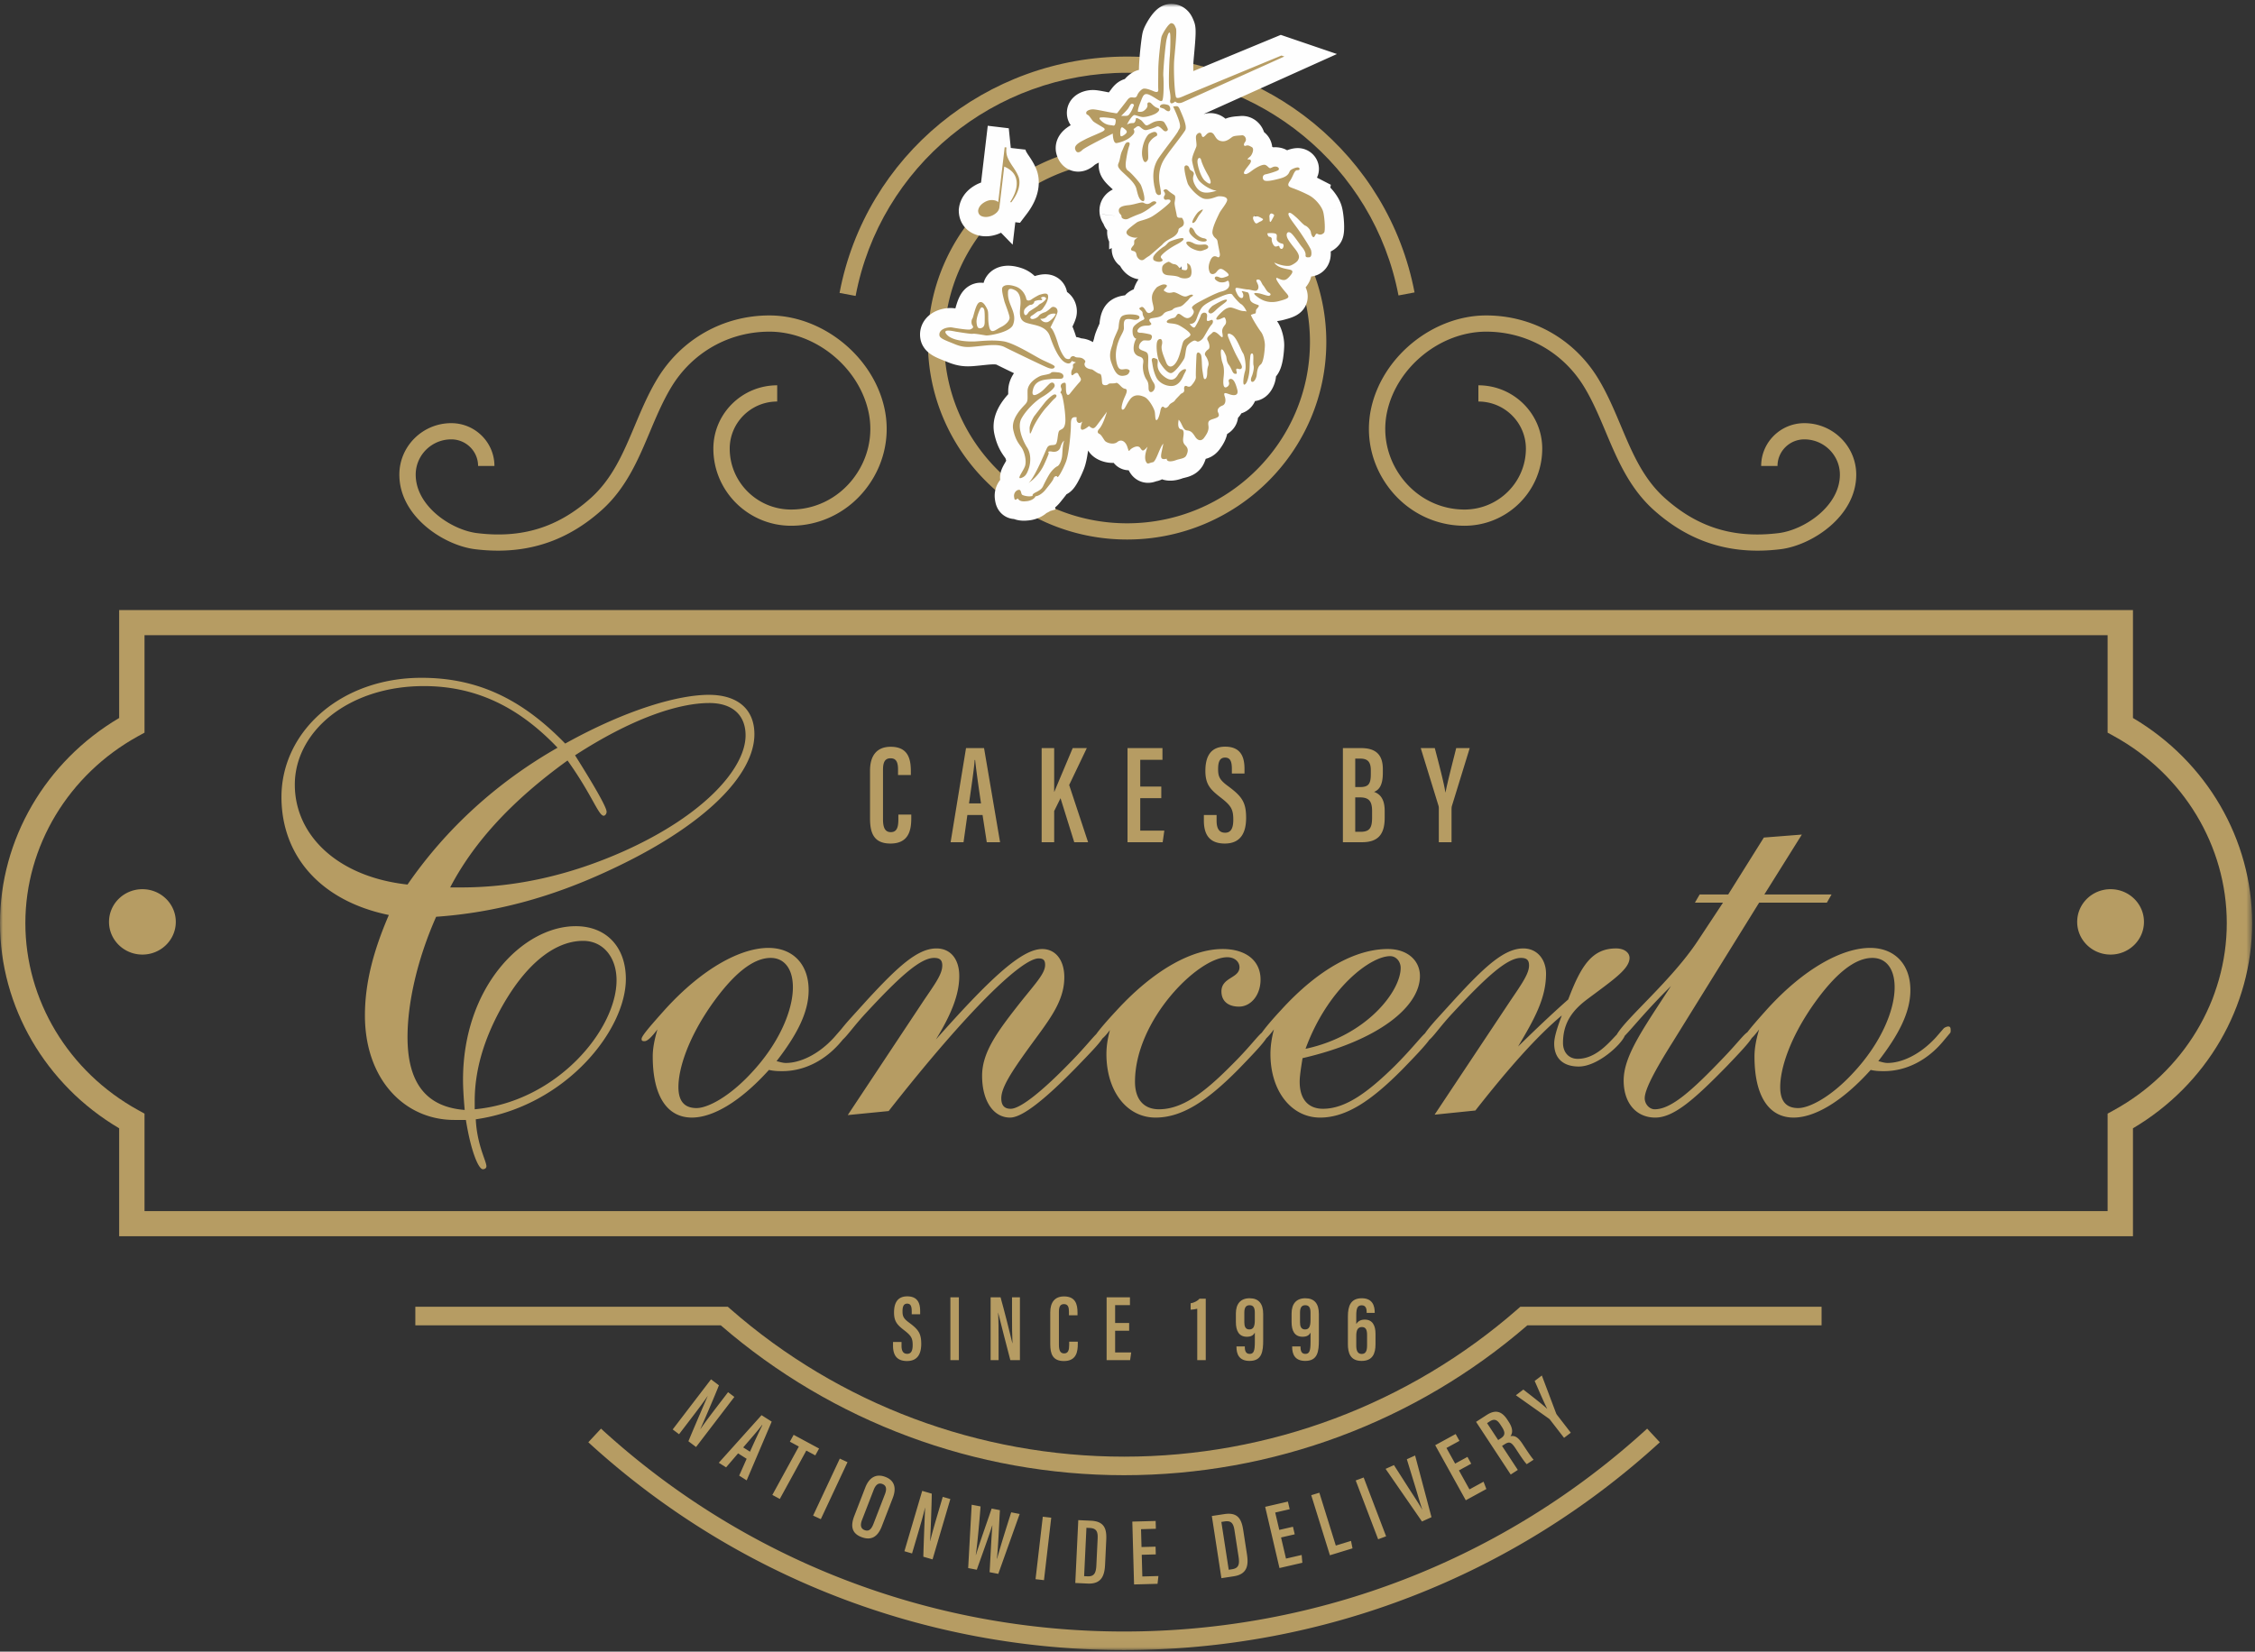
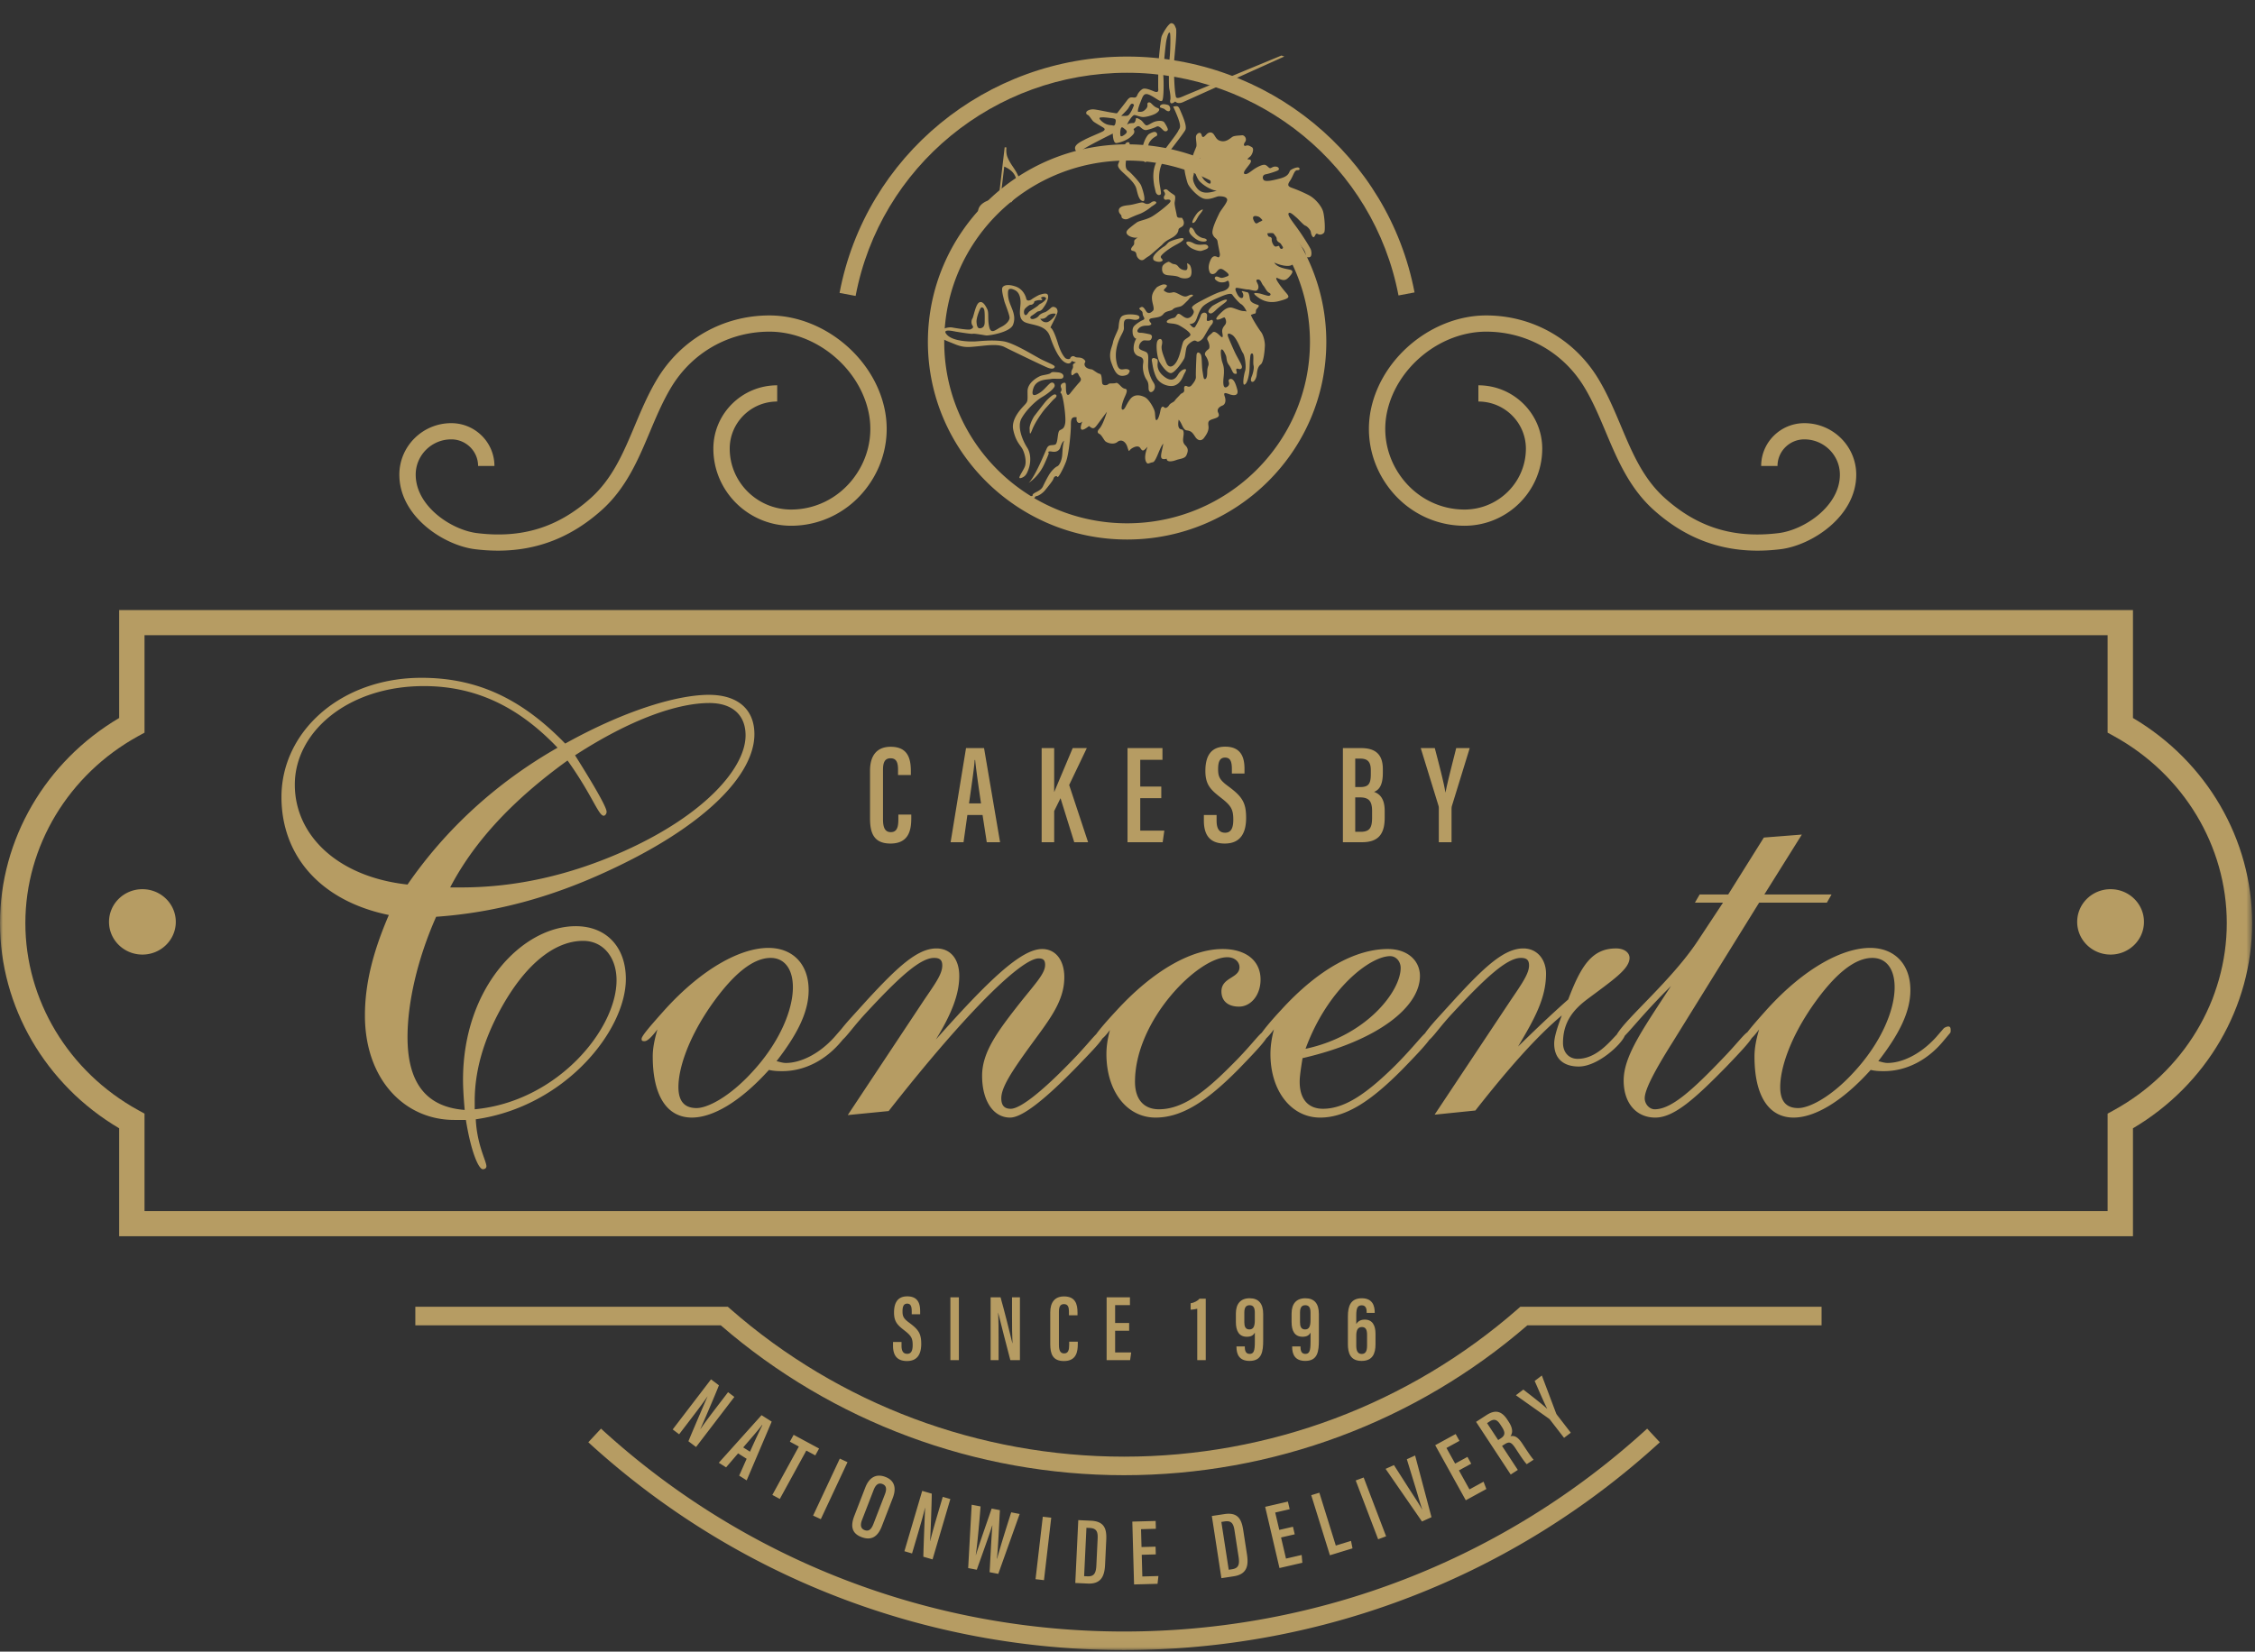
<svg xmlns="http://www.w3.org/2000/svg" xmlns:xlink="http://www.w3.org/1999/xlink" width="389" height="285" viewBox="0 0 389 285">
  <rect x="0" y="0" width="389" height="285" fill="#333333" stroke="none" />
  <defs>
    <path id="46v1bzj9ka" d="M0 283.972h388.506V0H0z" />
  </defs>
  <g fill="none" fill-rule="evenodd">
    <g transform="translate(0 .751)">
      <path d="M73.117 117.636c8.772 0 16.221 3.434 23.064 10.634-10.464 5.965-19.24 13.982-25.881 23.61-12.084-1.325-19.443-8.519-19.443-17.238 0-9.107 9.172-17.006 22.26-17.006zm24.785 12.838c4.222 5.897 5.329 9.535 6.246 9.535.198 0 .494-.288.494-.69 0-.722-1.806-3.96-5.442-9.74 9.67-6.28 17.737-9.02 23.169-9.02 3.932 0 6.247 2.04 6.247 5.58 0 5.56-6.953 13.678-20.944 19.961-9.282 4.144-18.627 6.278-28.11 6.278h-1.907c3.918-7.496 10.272-14.697 20.247-21.904zm-16.013 58.762c0-5.159 1.495-10.33 4.324-15.593 4.323-8.01 9.475-12.046 14.385-12.046 3.441 0 5.76 2.826 5.76 6.798 0 8.483-10.267 20.956-24.469 22.265v-1.424zm-14.811-32.1c-2.618 6.074-4.126 11.655-4.126 17.329 0 11.032 6.835 18.034 15.412 18.034h2.004c.907 5.646 2.222 8.502 2.92 8.502.4 0 .62-.22.62-.507 0-.91-1.626-3.663-1.834-8.105 15.518-2.229 25.89-15.4 25.89-24.213 0-5.476-3.322-9.111-8.653-9.111-9.068 0-19.437 10.431-19.437 26.528 0 1.233.098 3.04.29 5.18-6.639-.502-9.864-4.664-9.864-12.568 0-5.762 1.614-13.268 4.936-20.764 10.166-.713 19.737-3.337 29.406-7.798 17.021-7.795 25.497-16.724 25.497-23.708 0-4.256-2.831-6.791-7.865-6.791-5.142 0-14.007 2.431-24.773 8.41-7.47-7.696-15.12-11.347-24.79-11.347-13.992 0-24.156 9.328-24.156 20.562 0 10.14 6.726 17.936 18.523 20.366zM319.68 184.383c-3.821 4.145-7.554 6.068-9.481 6.068-2.102 0-3.102-1.215-3.102-3.625 0-3.156 1.61-8.313 5.636-14.104 3.826-5.462 7.248-8.181 10.258-8.181 2.333 0 3.843 1.806 3.843 5.068 0 4.034-2.418 9.718-7.154 14.774m-190.06 0c-3.826 4.145-7.555 6.068-9.46 6.068-2.116 0-3.128-1.215-3.128-3.625 0-3.156 1.621-8.313 5.642-14.104 3.834-5.462 7.252-8.181 10.274-8.181 2.294 0 3.83 1.806 3.83 5.068 0 4.034-2.415 9.718-7.158 14.774m110.192-20.148c1.004 0 1.81.904 1.81 2.03 0 4.052-5.94 11.746-16.41 13.96 3.826-10.436 11.187-15.99 14.6-15.99m96.283 12.14c-.301 0-.696.216-.799.332l-1.3 1.5c-2.835 3.134-6.06 4.46-8.374 4.46-.602 0-1.11-.206-1.606-.311 3.515-4.55 5.535-8.407 5.535-12.254 0-4.468-2.717-7.288-6.947-7.288-4.727 0-11.284 3.45-17.714 10.517-1.691 1.883-2.808 3.17-3.463 4.038-.72.484-1.82 2.006-4.196 4.47-5.445 5.698-8.973 8.822-11.784 8.822-.918 0-1.725-.898-1.725-1.907 0-1.43 1.607-4.57 4.731-9.538l15.012-24.215h11.683l.809-1.41h-11.593l6.465-10.332-6.556.514-6.146 9.819h-4.923l-.82 1.41h4.847l-4.355 6.596c-4.495 6.8-12.37 13.341-13.972 16.17-1.295 1.32-3.563 4.188-6.755 4.188-1.518 0-2.523-1.119-2.523-2.74 0-3.54 1.71-5.67 4.129-7.502 4.428-3.32 7.35-5.245 7.35-7.175 0-.913-.908-1.634-2.318-1.634-4.135 0-6.036 2.938-8.26 8.809-3.116 2.751-5.939 5.473-8.651 8.118 2.824-4.755 4.824-8.326 4.824-12.574 0-2.428-1.507-4.353-3.927-4.353-3.325 0-6.752 3.25-11.864 8.809l-3.237 3.563c-.863.976-1.467 1.709-1.852 2.286-.844.766-2.298 2.696-5.206 5.611-4.733 4.657-8.56 7.4-12.39 7.4-2.524 0-4.022-1.628-4.022-4.658 0-.917.201-2.246.496-4.077 13.107-3.02 20.25-8.891 20.25-14.173 0-2.643-2.109-4.659-5.542-4.659-5.524 0-11.987 3.462-18.427 10.539-1.642 1.767-2.702 3.049-3.312 3.903-.812.664-2.245 2.675-5.346 5.725-4.737 4.776-8.472 7.487-12.396 7.487-2.616 0-4.132-1.715-4.132-4.745 0-10.639 10.88-21.492 15.921-21.492 1.305 0 2.104.81 2.104 1.731 0 1.912-3.114 1.717-3.114 4.162 0 1.723 1.211 2.631 3.029 2.631 2.012 0 3.72-1.941 3.72-4.67 0-3.255-2.512-5.27-6.55-5.27-5.235 0-11.78 3.529-18.229 10.538-1.86 1.998-3 3.343-3.572 4.156-.719.702-1.84 2.13-3.88 4.254-5.53 5.766-9.263 8.619-10.869 8.619-1.126 0-1.624-.613-1.624-1.821 0-1.823 1.72-4.483 4.632-8.53 3.43-4.745 6.239-8.004 6.239-12.352 0-2.935-1.498-4.865-3.82-4.865-3.626 0-9.26 5.387-18.33 15.608 2.61-4.262 4.028-7.699 4.028-10.95 0-2.93-1.51-4.76-3.939-4.76-3.305 0-6.736 3.25-11.877 8.809l-3.224 3.563a39.36 39.36 0 0 0-1.288 1.532l-1.216 1.398c-2.824 3.134-6.055 4.46-8.355 4.46-.604 0-1.13-.206-1.62-.311 3.514-4.55 5.536-8.407 5.536-12.254 0-4.468-2.717-7.288-6.941-7.288-4.731 0-11.28 3.45-17.734 10.517-2.724 3.046-4.141 4.682-4.141 5.182 0 .307.098.393.504.393.509 0 1.218-.699 2.228-2.027-.51 1.736-.809 3.256-.809 4.66 0 6.888 2.51 10.551 6.75 10.551 3.628 0 8.35-2.738 13.295-8.222.919.21 1.716.21 2.328.21 3.713 0 7.438-1.811 10.263-5.258l.179-.215c.818-.729 1.948-2.387 3.945-4.538 5.735-6.195 9.37-9.528 11.786-9.528.995 0 1.401.398 1.401 1.304 0 1.527-1.295 3.233-3.212 6.072l-13.093 19.745 7.054-.694c14.002-17.838 23.052-26.34 25.88-26.34.797 0 1.113.311 1.113 1.112 0 1.52-1.716 3.252-4.448 6.702-3.815 4.861-6.424 8.397-6.424 12.44 0 4.272 1.902 7.212 4.826 7.212 2.009 0 5.73-2.856 11.295-8.528 2.387-2.475 3.998-4.112 4.628-5.113.37-.313.8-.794 1.301-1.462-.407 1.522-.604 2.843-.604 4.137 0 6.411 3.518 10.966 8.474 10.966 4.627 0 8.963-2.94 14.289-8.323 2.569-2.65 4.206-4.384 4.831-5.372.368-.34.799-.849 1.302-1.518-.408 1.527-.601 2.953-.601 4.247 0 6.411 3.63 10.966 8.564 10.966 4.538 0 8.87-2.94 14.2-8.323 2.362-2.432 3.914-4.075 4.645-5.099.817-.693 1.946-2.389 4.012-4.603 5.751-6.195 9.388-9.528 11.799-9.528 1.007 0 1.392.396 1.392 1.304 0 1.415-1.289 3.233-3.212 6.072l-13.078 19.673 7.033-.718c5.735-7.306 10.565-12.76 14.906-16.405-.794 2.126-1.311 3.74-1.311 4.863 0 2.511 1.516 3.952 4.242 3.952 3.241 0 7.301-3.752 7.93-5.3 1.374-1.402 3.715-4.37 7.976-8.59-4.816 7.406-8.164 12.055-8.164 16.307 0 3.955 2.225 6.395 5.456 6.395 3.23 0 6.834-3.25 12.284-8.812 2.32-2.423 3.793-3.992 4.358-4.913.362-.341.782-.837 1.27-1.488-.516 1.736-.799 3.256-.799 4.66 0 6.888 2.502 10.551 6.75 10.551 3.621 0 8.364-2.738 13.295-8.222.902.21 1.708.21 2.312.21 3.724 0 7.459-1.811 10.276-5.258l1.113-1.326c.095-.107.095-.307.095-.505 0-.398-.095-.614-.409-.614M157.2 139.805v.598c0 1.944-.337 4.403-3.589 4.403-2.948 0-3.526-1.926-3.526-4.366v-8.22c0-2.546 1.14-4.112 3.56-4.112 2.934 0 3.481 1.985 3.481 4.181v.689h-2.21v-.913c0-1.164-.233-1.972-1.285-1.972-1.017 0-1.308.747-1.308 1.995v8.522c0 1.3.273 2.227 1.347 2.227 1.064 0 1.303-.877 1.303-2.22v-.812h2.227zM169.229 137.878c-.459-3.103-.838-5.783-1.012-7.492h-.084c-.067 1.301-.597 4.855-.972 7.492h2.068zm-2.353 2-.661 4.7h-2.228l2.658-16.241h3.11l2.764 16.24h-2.297l-.726-4.698h-2.62zM179.69 128.337h2.16v7.546h.025c.648-1.57 2.205-5.242 3.171-7.546h2.435l-3.044 6.367 3.265 9.874h-2.389l-2.367-7.597-1.095 2.222v5.375h-2.161v-16.241zM200.328 136.972h-3.63v5.602h4.155l-.285 2.004h-6.065v-16.24h6.028v2.018h-3.833v4.613h3.63zM209.87 139.884v.98c0 1.343.436 2.075 1.474 2.075 1.064 0 1.407-.89 1.407-2.25 0-1.81-.397-2.434-2.14-3.792-1.757-1.37-2.677-2.227-2.677-4.626 0-2.105.64-4.189 3.432-4.18 2.774.007 3.316 1.922 3.316 3.81v.82h-2.177v-.762c0-1.223-.223-1.986-1.18-1.986-.947 0-1.195.822-1.195 1.981 0 1.3.253 1.867 1.72 2.947 2.374 1.757 3.112 2.761 3.112 5.47 0 2.295-.748 4.435-3.68 4.435-2.865 0-3.608-1.83-3.608-3.97v-.952h2.195zM233.785 142.779h.932c1.584 0 1.977-.721 1.977-2.464v-1.098c0-1.663-.494-2.376-2.09-2.376h-.819v5.938zm.824-7.72c1.432 0 1.864-.499 1.864-2.227v-.673c0-1.4-.51-2.007-1.8-2.007h-.888v4.907h.824zm-2.95-6.723h3.146c2.71 0 3.742 1.32 3.742 3.629v.653c0 2.295-.76 2.974-1.519 3.272.796.286 1.837.96 1.837 3.259v1.218c0 2.782-1.085 4.21-3.908 4.21h-3.299v-16.241zM248.204 144.578v-5.883c0-.197-.024-.31-.083-.504l-3.034-9.854h2.423c.724 2.762 1.57 5.99 1.829 7.642h.026c.327-1.77 1.174-4.962 1.838-7.642h2.332l-3.086 10.025c-.025.113-.05.263-.05.562v5.654h-2.195zM155.518 230.817v.651c0 .898.291 1.389.985 1.389.71 0 .938-.595.938-1.503 0-1.21-.265-1.627-1.429-2.534-1.174-.914-1.786-1.486-1.786-3.087 0-1.407.427-2.797 2.29-2.792 1.854.004 2.215 1.283 2.215 2.545v.547h-1.455v-.508c0-.817-.149-1.326-.787-1.326-.632 0-.8.548-.8 1.32 0 .87.173 1.248 1.152 1.968 1.584 1.174 2.077 1.845 2.077 3.653 0 1.533-.5 2.96-2.457 2.96-1.914 0-2.41-1.22-2.41-2.648v-.635h1.467z" fill="#B69C63" />
      <mask id="iay0bnxixb" fill="#fff">
        <use xlink:href="#46v1bzj9ka" />
      </mask>
      <path fill="#B69C63" mask="url(#iay0bnxixb)" d="M163.946 233.95h1.466v-10.846h-1.466zM170.888 233.95v-10.846h1.714c.501 1.733 1.896 7.225 2.039 7.93h.02c-.071-1.386-.081-2.913-.081-4.688v-3.242h1.362v10.845h-1.652c-.443-1.606-1.946-7.562-2.097-8.19h-.016c.077 1.31.085 2.89.085 4.843v3.347h-1.374zM185.925 230.763v.4c0 1.297-.226 2.94-2.395 2.94-1.97 0-2.355-1.287-2.355-2.916v-5.489c0-1.699.758-2.746 2.377-2.746 1.958 0 2.325 1.325 2.325 2.793v.458h-1.476v-.609c0-.778-.156-1.315-.858-1.315-.68 0-.873.498-.873 1.332v5.69c0 .867.182 1.487.899 1.487.71 0 .87-.586.87-1.483v-.542h1.486zM194.786 228.87h-2.42v3.743h2.772l-.19 1.337h-4.05v-10.846h4.024v1.35h-2.557v3.08h2.421zM206.531 233.95v-8.868c-.295.08-.879.155-1.138.163v-1.118c.655-.087 1.245-.448 1.536-.787h1.069v10.61h-1.467zM214.653 225.744v1.654c0 .683.165 1.252.872 1.252.748 0 .937-.625.937-1.623v-1.275c0-.838-.238-1.283-.902-1.283-.63 0-.907.41-.907 1.275zm.087 5.84v.152c0 .728.26 1.132.833 1.132.692 0 .894-.497.894-2.025v-1.636c-.254.442-.627.705-1.374.705-1.369 0-1.896-1.018-1.896-2.536v-1.48c0-1.633.786-2.627 2.368-2.627 1.57 0 2.34.934 2.34 2.706v4.525c0 1.91-.186 3.58-2.349 3.58-1.846 0-2.259-1.225-2.259-2.428v-.067h1.442zM224.261 225.744v1.654c0 .683.166 1.252.873 1.252.748 0 .936-.625.936-1.623v-1.275c0-.838-.237-1.283-.902-1.283-.63 0-.907.41-.907 1.275zm.087 5.84v.152c0 .728.26 1.132.833 1.132.693 0 .894-.497.894-2.025v-1.636c-.254.442-.627.705-1.373.705-1.369 0-1.896-1.018-1.896-2.536v-1.48c0-1.633.786-2.627 2.367-2.627 1.57 0 2.34.934 2.34 2.706v4.525c0 1.91-.185 3.58-2.348 3.58-1.847 0-2.26-1.225-2.26-2.428v-.067h1.443zM235.827 231.42v-1.82c0-.815-.174-1.364-.888-1.364-.743 0-.977.575-.977 1.525v1.658c0 .777.175 1.459.936 1.459.691 0 .929-.508.929-1.459zm-.069-5.634v-.133c0-.468-.093-1.17-.845-1.17-.745 0-.951.534-.951 1.747v1.481c.262-.416.686-.76 1.477-.76 1.344 0 1.843 1.053 1.843 2.435v1.82c0 1.618-.506 2.874-2.4 2.874-1.98 0-2.362-1.42-2.362-2.903V226.4c0-1.795.48-3.132 2.398-3.132 1.934 0 2.227 1.42 2.227 2.45v.07h-1.387zM24.93 208.227h338.645V191.41l1.125-.62c11.986-6.607 19.431-18.964 19.431-32.251 0-13.285-7.445-25.642-19.43-32.248l-1.126-.62v-16.817H24.93v16.816l-1.125.62c-11.985 6.607-19.43 18.964-19.43 32.249 0 13.287 7.445 25.644 19.43 32.25l1.125.62v16.817zm343.018 4.338H20.556v-18.624C7.843 186.43 0 172.981 0 158.54c0-14.44 7.843-27.887 20.556-35.4v-18.625h347.392v18.626c12.714 7.512 20.558 20.96 20.558 35.399 0 14.441-7.844 27.889-20.558 35.401v18.624z" />
      <path d="M193.908 253.8c-25.616 0-50.297-9.18-69.57-25.862h-52.69v-3.201h53.907l.458.4c18.749 16.42 42.862 25.463 67.895 25.463 25.034 0 49.147-9.042 67.896-25.462l.458-.401h51.97v3.201h-50.754c-19.272 16.681-43.953 25.862-69.57 25.862" fill="#B69C63" mask="url(#iay0bnxixb)" />
      <path d="M193.908 283.972c-34.358 0-67.18-12.734-92.42-35.855l2.188-2.352c24.642 22.574 56.688 35.008 90.232 35.008 33.545 0 65.59-12.434 90.233-35.008l2.188 2.352c-25.24 23.121-58.062 35.855-92.42 35.855M24.566 152.683c3.18 0 5.76 2.525 5.76 5.64 0 3.116-2.58 5.642-5.76 5.642-3.181 0-5.76-2.526-5.76-5.641 0-3.116 2.579-5.641 5.76-5.641M364.086 152.683c3.181 0 5.76 2.525 5.76 5.64 0 3.116-2.579 5.642-5.76 5.642-3.18 0-5.76-2.526-5.76-5.641 0-3.116 2.58-5.641 5.76-5.641M194.431 26.953c-17.394 0-31.544 14.04-31.544 31.297 0 17.258 14.15 31.297 31.544 31.297 17.395 0 31.544-14.04 31.544-31.297 0-17.256-14.15-31.297-31.544-31.297m0 65.392c-18.948 0-34.365-15.296-34.365-34.095 0-18.8 15.417-34.094 34.365-34.094s34.365 15.295 34.365 34.094c0 18.8-15.417 34.095-34.365 34.095M85.91 94.267a32.41 32.41 0 0 1-3.986-.254c-5.326-.66-13.034-5.62-13.034-12.862 0-4.9 4.018-8.885 8.956-8.885 4.105 0 7.445 3.313 7.445 7.387h-2.819c0-2.532-2.076-4.59-4.626-4.59-3.383 0-6.135 2.73-6.135 6.088 0 5.44 6.153 9.54 10.563 10.086 7.714.956 13.942-.958 19.611-6.02 3.77-3.37 5.64-7.81 7.618-12.513 1.133-2.69 2.303-5.472 3.867-8.064 4.14-6.863 11.374-10.96 19.352-10.96 9.119 0 17.83 6.995 19.83 15.927 1.124 5.008-.109 10.2-3.382 14.248-3.141 3.885-7.77 6.114-12.697 6.114-7.397 0-13.413-5.97-13.413-13.306 0-6.025 4.94-10.927 11.011-10.927v2.799c-4.517 0-8.19 3.645-8.19 8.128 0 5.795 4.75 10.509 10.592 10.509 4.068 0 7.894-1.847 10.499-5.068 2.734-3.382 3.765-7.715 2.829-11.89-1.726-7.704-9.229-13.738-17.079-13.736-6.977 0-13.308 3.588-16.933 9.6-1.458 2.418-2.59 5.104-3.683 7.703-2.012 4.782-4.093 9.727-8.335 13.514-5.232 4.672-11.106 6.972-17.86 6.972M303.193 94.267c-6.755 0-12.628-2.299-17.862-6.972-4.241-3.787-6.322-8.732-8.334-13.512-1.094-2.599-2.225-5.287-3.684-7.706-3.626-6.011-9.955-9.6-16.933-9.6-7.85 0-15.353 6.033-17.078 13.737-.937 4.175.095 8.508 2.829 11.89 2.605 3.221 6.43 5.068 10.499 5.068 5.841 0 10.594-4.714 10.594-10.51 0-4.482-3.676-8.127-8.194-8.127v-2.799c6.072 0 11.013 4.902 11.013 10.927 0 7.337-6.017 13.306-13.413 13.306-4.928 0-9.556-2.229-12.698-6.114-3.272-4.048-4.505-9.24-3.382-14.248 2-8.93 10.712-15.928 19.83-15.928 7.978 0 15.213 4.098 19.353 10.96 1.563 2.593 2.734 5.376 3.867 8.065 1.977 4.703 3.847 9.145 7.617 12.512 5.671 5.063 11.904 6.978 19.612 6.021 4.41-.545 10.562-4.647 10.562-10.086 0-3.358-2.752-6.088-6.134-6.088-2.55 0-4.626 2.058-4.626 4.59h-2.82c0-4.074 3.34-7.387 7.446-7.387 4.938 0 8.955 3.986 8.955 8.885 0 7.242-7.707 12.203-13.033 12.862a32.39 32.39 0 0 1-3.986.254" fill="#B69C63" mask="url(#iay0bnxixb)" />
      <path d="m147.6 50.312-2.772-.517c4.467-23.633 25.328-40.787 49.603-40.787 24.231 0 45.085 17.117 49.587 40.701l-2.77.52c-4.25-22.264-23.938-38.424-46.817-38.424-22.918 0-42.614 16.194-46.832 38.507" fill="#B69C63" mask="url(#iay0bnxixb)" />
-       <path d="M204.663 41.062c-.127.202.338.686.775.959.4.242 1.383.654 1.871.5.485-.158 1.02-.305 1.102-.564.08-.26-.2-.56-.722-.52-.526.043-1.16.126-1.794-.22-.639-.348-1.104-.354-1.232-.155m-9.881-16.587c.155-.41.137-.737-.282-.68-.42.052-.617.835-.886 1.392-.378.774-.386 1.565-.6 2.074-.212.51-.346.763.641 1.692.988.93 2.132 1.876 2.38 2.872.25 1 .453 1.991 1.114 2.128.66.133-.069-2.159-.318-2.726-.247-.57-1.78-2.207-2.164-2.472-.39-.26-.606-.612-.41-1.876.19-1.265.38-1.996.525-2.404m5.933 28.934c.425-.538 1.355-.476 1.598-.767.24-.296.823-.38 1.25-.492.428-.104.791-.543 1.195-.926.411-.374.436-.59.767-.762.33-.175.347-.333.093-.364-.259-.034-.54.146-.865.267-.327.12-.628.03-1.168-.249-.537-.283-.984-.502-1.25-.427-.268.073-.803.167-1.142-.034-.342-.2-.645-.244-.18-.668.461-.429.325-.6-.138-.66-.463-.056-1.303.482-1.303.482-.89.964-.909 1.606-.827 2.259.082.656.452 1.507.157 1.793-.29.29-.803.707-1.201.067-.392-.642-.581-.822-.915-.653-.33.177-.336.229.042.544.383.318.218.401.33.793.11.391.495.65.004.859-.493.211-1.224.71-1.522 1.05-.295.337-.293.769-.244 1.256.049.49.412.965.627.884-.516.85-.52 1.814-.405 2.204.11.39.387.695.786.85.398.155.964.227.796 1.226-.164 1.002.12 2.165.614 2.872.492.705.198 1.473.41 1.877.215.401.657.187.85-.164.197-.35.244-.771-.111-1.304-.357-.528-.945-1.784-.91-3.013.037-1.233.101-1.813-.226-2.12-.328-.31-1.362-.386-1.35-.92.009-.537.307-.875.644-1.107.337-.226 1.18.151 1.436-.247.249-.4.24-.778-.265-.895-.511-.115-1.222-.258-1.587-.248-.363.01-.756-.2-.281-.734.478-.533 1.201-.496 1.565-.502.365-.01.748-.18.57-.413-.179-.239-.698-.736.255-.884.953-.15 1.48-.191 1.9-.73m5.11-15.694c.477-.101.673-.882 1.095-1.42.424-.54.796-1.03.41-.864-.383.166-.676.453-.676.453-.47.481-1.312 1.931-.829 1.83m-6.37-14.97c.334-.174.136-.736-.28-.733-.416 0-1.035.408-1.035.408-.76.767-1.342 2.68-1.07 3.95.273 1.27.738.842.938.435.203-.4-.157-2.272.23-2.922a2.931 2.931 0 0 1 1.217-1.138m-12.752 2.39c.47-.477 5.26-2.837 5.26-2.837s.01 1.72.647 1.639c.635-.086 1.775-.48 2.41-1.044.635-.567.817-.81.517-1.384.392-.221.583-.522.89-.484.306.04.743.79 1.383.656.64-.135 1.396-.418 1.732-.591.327-.173.751.256 1.121.623.378.37.717.142.793-.061.073-.207-.454-1.079-.637-1.316-.179-.237-.794-.312-1.49-.132-.697.186-1.34.803-1.635.658-.295-.144-.595-.72-.937-.924-.342-.201-.78-.47-.81-.206-.03.266-.133.73-.446.75-.314.013-.78.012-1.075.296.232-.67.967-1.652 1.233-1.673.258-.021.799.258 1.367.328.561.071 1.745-.265 2.298-.57.555-.31.923-.801.372-.976-.552-.177-.871-.592-1.154-.843-.282-.247-.662-.134-.603.25.06.385-.128.682-.529 1.008-.397.328-.805.223-1.015.246-.213.032-.088-.6.344-1.673.434-1.074.563-1.758 1.696-1.188 1.131.574 1.686 1.178 2.022.954.34-.23.3-3.56.226-4.27-.074-.71.36-5.489.561-6.325.195-.832.35-1.243.547-1.165.2.078.079 3.447-.008 4.187-.08.743-.234 4.803-.057 5.58.172.775.237 1.587.154 1.845-.08.26-.063 1.013.86.266 0 0 .405.535 1.335.114l17.481-7.873-.499-.17s-15.88 6.57-16.648 6.903c-.763.333-1.313.588-1.537.29-.3-1.003-.423-4.99-.318-6.376.102-1.381.511-4.984.308-5.495-.203-.505-.323-.845-.78-.9-.464-.059-1.622 1.894-1.733 2.415-.11.525-.522 3.695-.539 5.68-.018 1.987-.027 3.007-.003 3.278.02.27.023.698-.727.395-.741-.31-1.591-.629-1.977-.41-.392.221-.752.66-.9 1.017-.14.36-.263.505-.723.445-.462-.057-.676-.027-1.105.564-.43.59-1.457 1.856-1.586 2.056-.121.202-.423.057-.987-.01-.564-.074-2.644-.547-3.21-.563-.576-.015-1.173.232-1.21.549-.037.318.173.343.364.473.192.133.588.774.82 1.018.231.242 1.51.937 1.798 1.134.292.198.264.409-.124.628-.387.223-2.517 1.085-3.07 1.394-.557.305-1.922.888-1.696 1.666.223.783.758.632 1.23.153m7.152-2.547c-.615.405-.578.038-.6-.185-.032-.214.01-.754.11-1.004.145-.36.377-.115.759.2.381.317.35.582-.269.99m.729-4.583c.247-.347.396-.755.612-.838.22-.08.507.117.375.369-.133.251-.223.615-.542 1.116-.32.497-.429.59-.846.592l-.78.009s.932-.905 1.18-1.248m-4.511 2.18c-.853-.755-.133-.664.129-.684.26-.023.979.068 1.596.146.614.075.704.194.667.567-.056.474-.143.785-.496.689-.356-.1-1.045.027-1.896-.718m15.174 18.48c-.08.258-.198.405.013.808.267.497 1.117 1.16 1.618 1.329.5.169 1.074.187 1.247-.005.18-.192-.162-.398-.471-.439-.305-.034-1.205-.362-1.582-1.163-.378-.795-.746-.789-.825-.53m-6.542 22.877c.107.439.179 1.631.77 2.831.59 1.202 2.303 1.738 3.228 1.368.924-.369 1.295-1.343 1.501-1.796.21-.46.636-.998.22-.998-.333.002-.873.374-1.2.928-.321.552-.935 1.387-2.237.472-1.3-.91-1.345-1.864-1.288-2.413.095-.848-.177-.721-.473-.866-.295-.145-.627.03-.52.474m-18.382 7.06c-.365.44-1.944 2.5-1.944 2.5-.452.748-.815 1.67-.767 2.16.049.49-.061 1.443.456.112.52-1.334 1.814-3.163 2.402-3.788.593-.626 1.082-1.26 1.483-1.589.4-.323.387-.648.025-.693-.359-.041-1.292.859-1.655 1.297m-3.556 11.213c-.423.971-1.389 2.139-.632 1.915.755-.23 1.015-.736 1.323-1.613.309-.872.487-2.463-.266-3.63-.751-1.165-1.78-3.551-.99-5.011.789-1.46 2.479-3.075 3.54-3.699 1.059-.615 2.146-1.504 2.193-1.928.048-.424-.37-.853-.892-.378-.52.472-1.007 1.11-1.627 1.517-.62.404-1.67.976-1.174-.686.5-1.655 2.36-1.53 3.05-1.658.689-.133 1.807.114 2.05-.177.238-.29.153-.895-.929-.976-.624-.047-.925-.114-1.162.125-.231.24-1.284.325-1.72.486-.433.159-2.257 1.114-2.273 2.618-.012 1.5.118 1.731-.416 2.308-.532.581-2.46 2.436-2.055 4.368.408 1.93 1.114 2.555 1.513 3.195.395.641.886 2.259.467 3.224m51.483-44.04c-.256-.941-1.356-2.265-2.435-2.826a24.334 24.334 0 0 0-2.724-1.2c-.648-.242-1.207-.364-.588-1.252.62-.889.737-1.896 1.305-1.88.573.02.42-.482.054-.477-.365.011-.966.257-1.247.489-.29.234-.112.955-1.721 1.4-1.61.442-2.616.586-2.894.284-.277-.302-.212-.885.315-.98.534-.095 1.883-.517 2.165-.7.28-.181.116-.574-.347-.631-.462-.06-.696.179-.965.255-.27.073-.478-.383-.875-.538-.4-.159-1.276.27-1.898.676-.617.41-1.316 1.07-1.707.863-.392-.212.433-1.074.862-1.664.433-.593.252-.831-.163-.828-.421.001.03-.267.322-.552.292-.285.72-1.308.231-1.58-.488-.28-.69-.357-1.017-.236-.324.121-.502-.17-.132-.657.366-.495-.072-1.193-.547-1.146-.472.048-1.254.058-1.585.235-.332.17-.987.895-1.858.788-.873-.109-1.022-.61-1.383-1.139-.359-.53-.886-.432-1.233-.1-.35.331-.725.878-.904.157-.178-.72-.912-.217-.966.257-.052.474.16 1.361.064 1.726-.093.366-.823 1.777-.741 2.434.081.653.615 2.815 1.263 3.54.642.723 2.055 1.597 2.988 1.66-1.835.577-2.92.498-3.7-.891-.777-1.386-.111-1.785-.273-2.182-.164-.396-.635-.346-.743-.79-.105-.442-.547-.66-.79-.366-.242.29.26 2.287.497 2.961.234.676 1.85 2.487 2.923 2.674 1.068.186 2.026-.447 2.495-.444.465.003 1.29.052 1.394.55.098.496-1.087 1.8-1.366 2.408-.28.61-1.41 2.78-1.136 3.567.277.786.761.684.843 1.285.094.602.33 1.707.392 2.09.058.383-.084.742-.382.601-.295-.148-.835-.427-1.262.59-.427 1.023-.278 1.527-.121 1.973.16.45.776.526 1.2-.013.424-.536.702-.718 1.327-.263.626.452 1.051.828.51 1.028-.544.205-.87.322-1.171.233-.3-.091-.738-.361-.93-.062-.188.299.293.628.644.778.345.153 1.024.127 1.36-.1.34-.227.41.053.458.54.051.489-.317.981-1.334 1.233-1.017.247-3.343 1.517-3.846 1.777-.494.261-1.222.708-1.254.974-.027.26.469.49.256.998-.215.508-.737.982-1.289.802-.551-.172-1.006-.767-1.327-.697-.32.064-.33.603-.807.705-.478.1-1.29.375-1.17.713.115.335 1.287.106 2.163.591.886.488 1.996 1.27 1.901 1.633-.097.365-.85.596-1.162 1.035-.305.445-.505 2.196-1.104 3.355-.599 1.163-1.468 1.485-1.914.353-.445-1.127-.944-2.21-.751-2.992.192-.781-.088-1.084-.298-1.054-.213.024-.434.156-.527.524-.21.83.052 2.742.396 3.377.347.634 1.374 2.105 2.068 1.975.689-.13 2.112-2.153 2.272-2.618.156-.463.205-1.37.364-1.835.155-.465.72-.878 1.054-1.05.334-.174.478-.1.723.036.244.14.691-.128.99-.468.302-.34 1.106-1.962 1.52-2.39.408-.433.252-.881.041-.853-.21.027-.77.39-.836.055-.064-.328.21-.942-.127-1.197-.335-.255-.831.008-.921.37-.097.365-.629 1.426-.822 1.723-.188.3-.293.77-1.117-.245.57.02.966-.257 1.187-.822.22-.563.546-1.648 1.133-2.222.586-.57 1.958-1.203 2.557-1.45.601-.252 2.197-1.019 2.509-.55.312.465 1.234 1.497 1.53 1.638.25.125.703.689.922 1.257a1.976 1.976 0 0 0-.535-.078c-.514-.01-1.256-.373-1.914-.562-.653-.188-1.27.22-1.734.645-.465.426-1.401 1.33-.887 1.395.509.062 1.206-.549 1.334-.316.131.225.375.794.016 1.232-.361.44-.558.793-.463 1.342.093.547.19 1.098-.375.544-.56-.554-1.041-.882-1.342-.542-.295.34-1.127.774-.82 1.294.3.522.473 1.347.134 1.57-.342.23-.814.707-.491 1.123.314.418.64 1.209.49 1.673-.161.463-.192.728-.2 1.266-.007.536-.122 1.06-.384 1.078-.258.024-.263-.408-.42-1.342-.153-.929-.08-2.478-.293-2.884-.218-.398-.714-.622-.754.182-.039.796-.139 3.094-.101 3.635.046.546-.493 1.173-.735 1.468-.244.29-.504.314-.799.167-.298-.14-.571-.017-.485.587.089.598-.478.583-.668.833-.178.242-.758.759-.947 1.06-.192.3-.726.394-.98.792-.248.4-.64.619-.867.375-.236-.245-.51-.119-.639.567-.127.679-.384 1.56-.655 1.637-.265.073-.22-.781-.31-1.382-.089-.603-.998-2.219-1.736-2.58-.742-.357-1.807-.6-2.54.384-.736.98-.883 1.82-1.296 1.772-.407-.05.069-1.494.346-2.105.276-.61.68-1.421.064-1.5-.614-.074-1.117-1.154-1.55-.995-.436.16-1.091-.028-1.325.21-.236.24-.914.263-1.027-.126-.114-.391-.024-1.617-.435-1.666-.41-.052-1.167-.734-1.37-.76-.203-.028-1.029-.127-1.222-.69-.196-.56.424-.537-.142-1.038-.57-.5-1.176-.197-1.56-.46-.39-.268-.79.062-.819.328-.39.218-.82-.086-.82-.086-.56-.572-.999-1.628-1.253-2.446-.25-.82-.83-2.612-1.324-2.833.134-.327 1.033-1.978 1.18-2.526.102-.22.051-.714-.27-.906-.34-.203-.604-.184-.895.102-.293.286-.804.656-.965.687-.16.036-.81.273-1.055.62-.25.343-.847.595-1.158.558-.311-.044-.483-.331-.036-.598.449-.266.909-.693 1.072-.726.158-.032.47-.049.778-.44.082-.11.17-.232.25-.356.312-.43.557-.922.649-1.346a.316.316 0 0 0 .033-.117c.029-.265.078-.686-.276-.786-.353-.098-1.001.14-1.165.178-.16.034-1.158.608-1.39.793-.228.185-.822.382-.923-.114-.1-.495-.588-1.683-1.844-2.107-1.249-.425-1.997-.25-2.25.15-.258.398.241 2.014.305 2.345.07.332.968 2.484.912 2.963-.052.473-.59 1.106-1.472 1.537-.88.425-1.712 1.341-2.031.013-.318-1.327-.038-2.42-.33-3.05-.296-.628-.811-1.55-1.422-1.195-.616.351-.966 2.513-1.15 2.758-.183.242-.255.88.019 1.236.271.358-.11.527-.385.65-.277.13-2.374-.188-3.084-.326-.713-.145-2.435.23-2.238 1.387.095.549 1.357.945 2.539 1.439 1.642.69 2.434.575 4.117.408 1.68-.168 3.433-.434 4.565.134 1.13.574 6.651 3.244 7.447 3.558.797.313 1.126.144 1.208-.117.084-.257-.614-.509-2-1.16-1.384-.656-4.915-2.974-6.855-3.271-1.945-.296-4.005-.015-4.998.026-.99.037-3.741-.038-4.756-1.183-1.014-1.145 1.359-.533 1.617-.5.257.034 2.654.442 2.873.357.213-.08 1.896.234 2.309.29.406.046 4.112-.51 4.626-1.846.514-1.332-.037-2.418-.443-3.435-.403-1.019-.447-1.561-.424-2.2.018-.646.44-.7 1.182-.34.736.36 1.056 1.26.967 2.483-.088 1.228-.404 2.635.945 3.128 1.349.486 3.487.43 4.15 2.393.661 1.962 1.588 3.905 2.564 4.452.979.552 1.172-.229 1.172-.229l.751.255s-.594.195-.53.528c.067.328-.056.528-.188.78-.135.253-.187 1.16.216.831.402-.325.74-.549.941-.042.203.508.7.73.164 1.31-.536.574-1.44 1.7-1.626 1.945-.182.247-.522.473-.655-.19-.13-.66.015-1.5-.178-1.632-.195-.134-1.005.143-.719.825.288.68-.342.708-.005.966.334.255.89 4.082.716 5.136-.166 1.054-.582 1-.974 1.278-.393.27-.25 2.222-.742 2.43-.493.208-1.084-.08-1.418.575-.334.658-2.02 4.96-3.182 6.056a7.99 7.99 0 0 0 2.642-3.116c.547-1.164.846-1.991.846-1.991s-.41-.48.557-.304c.97.172 1.349-.424 1.434-.734.092-.313.313-.926.655-1.156-.306.821-.267 1.9-.354 2.645-.085.741-.443 1.609-.826 1.773-.384.17-.966.742-1.345 1.338-.381.601-.905 1.644-1.124 2.118-.482 1.017-1.94 1.05-1.8 1.657-.65.185-1.455-.018-1.748-.164-.298-.146-.159-.933-.63-.885-.473.05-.9.586-.812 1.188.087.601.134.665.642.298.345.632 1.14.513 1.61.466.477-.052 1.235-.33 1.448-.841.47.004 1.259-.543 1.684-1.086.426-.53 1.326-1.603 1.418-1.967.093-.363.535-.576.658-.292.126.284.978-1.277 1.493-2.608.516-1.334.83-5.057.842-6.075.014-1.014-.056-1.776 1.013-1.592-.185.728.318 1.33.961.713-.75 2 .24 1.53 1.16.788.664.563.88.484 1.368-.153.488-.638 1.719-2.31 1.719-2.31-.5 1.659-.966 2.563-1.326 2.95-.352.385-.34.708.01.863.347.149.684.834.956 1.192.271.352 1.475.771 2.16.214.688-.56 1.418-.092 1.725.856.309.952.229.728.522.444.293-.286 1.292-.861 1.696-.275.4.586.5.653 1.27-.216-.443 1.18-.592 2.2-.157 2.773.23.295.468.006 1.05-.085.584-.09 1.173-2.543 1.818-3.213-.317 1.896-.903 2.952.591 2.6-.011.586.826.53 1.587.25.758-.282 1.535-.238 1.81-.85.28-.61.392-1.134-.171-1.684-.564-.553-.393-1.124-.325-1.76.074-.635-.044-.974-.35-1.011-.311-.038-.748-.257-.488-1.673.608.612.686 1.749 1.4 1.841.72.088.956.333 1.439 1.089.49.758 1.112.781 1.542.193.43-.591.865-1.233.755-2.055-.12-.822.054-.96.917-1.23.862-.269 1.04-.462.75-1.086-.295-.629.319-1.036.754-1.199.437-.157.663-.78.388-1.562-.276-.785.123-.629.824-.38.7.247 1.627.31 1.339-.804-.292-1.11-.552-1.571-.842-1.764-.288-.202-.772-.044-.62.403.159.45-.031.752-.36.92-.334.176-.739.074-.534-1.731.203-1.798-.164-2.22-.305-2.831-.139-.606-.3-1.915-.037-1.936.26-.023.507.547.717 1.004.206.454.04 1.023.539 1.677.496.653.612 1.472 1.021 1.522.413.05.372-.061.267-.503-.105-.442.1-.418.45-.32.354.097.59-.143.478-.531-.113-.39-.64-1.26-1.023-2.01-.378-.742-1.079-2.387-1.284-2.897-.2-.507-.203-.937.626-.457.833.476 1.565 2.716 1.88 3.134.319.415.621 2.329.377 3.107-.243.775-.487 2.466-.11 2.349.376-.114.628-.942.778-1.784.146-.841.11-1.92.174-2.5.069-.584.026-1.125.386-1.083.359.047.087 1.515.233 2.068.142.56-.18 1.591-.318 1.895-.14.307-.257.885.102.93.361.043.705-.719.753-1.146.047-.42.108-1.434.68-1.843.566-.416.72-2.708.734-3.298.015-.586-.22-1.744-.67-2.337-.454-.593-1.512-2.287-1.709-2.844-.011-.034-.026-.062-.04-.093.248-.073.505-.203.646-.212.318-.01.162-.51.293-.712.125-.201.639-.619.346-.762-.298-.144-1.32-.325-1.444-1.04-.126-.716-.182-1.15-.491-1.188-.308-.036-1.104-.353-.876-.055.226.297.285.68.152.932-.133.25-.591.195-.976-.55-.386-.748-.443-1.131.02-1.071.457.052 1.522.294 1.786.271.262-.018.91.223 1.331.223.413-.004.624-.463.472-.964-.153-.501-.573-.93-.046-.972.522-.043.6.665.923 1.028.323.36.558 1.033.999 1.249.45.217.257.516-.058.534-.312.012-1.31-.38-1.717-.43-.41-.052-1.23-.203-.463.427.756.632 2.018 1.43 3.948.916 1.932-.508 1.898-.676 1.16-1.517-.734-.845-2.276-2.86-1.333-2.424.936.44 1.3.433 1.894-.194.588-.624.848-1.076.293-1.251-.55-.177-2.254-.283-2.819-1.264 1.136.518 2.362.723 2.91.47.55-.252 1.062-.62 1.198-.925.139-.305.442-.7-.56-1.95-1.004-1.254-1.358-1.779-1.408-2.27-.048-.488.298-.768.772-.388.479.38 1.497 1.958 1.864 2.382.368.42.667.995.625 1.367-.041.369.157.448.632.398.475-.05.41-.86.3-1.252-.115-.392-1.48-2.547-2.381-3.786-.9-1.24-1.676-2.196-1.48-2.546.193-.354.945.384 1.321.7.385.316 1.258 1.337 1.557 1.428.303.09.907.702.963 1.139.052.437.347 1.067.59.776.238-.299.23-.672.625-.466.39.213.825.052 1.067-.242.244-.29.092-2.67-.165-3.617m-19.53-4.84c-.267.07-.923-.548-.923-.548-.607-.61-1.113-2.126-1.216-3.052-.102-.926.486-1.066.627-.458.135.609.728 1.81 1.164 2.561.435.752.617 1.42.348 1.496m-39.541 24.95c-.48.103-.652-.24-.717-1.001-.074-.76.497-2.143.689-2.44.19-.299.537-.146.642.294.104.445.081 1.57.073 2.107-.006.533-.165.929-.687 1.04m8.328-2.833c-.174.194-.383.653-.635.566-.25-.086-.297-.625-.154-.93.137-.307.877-.861 1.028-.84a.67.67 0 0 0 .696-.614c.433-.16.75-.227 1.064-.19.3.039.443-.265.034-.318.193-.387.799-.28.915-.023.031.24-.432.632-.784.86-.242.113-.467.257-.529.35-.124.201-1.455.949-1.635 1.139m3.199 1.78c-.328.065-.81.06-1.256-.567.52.01.838-.06 1.193-.445.359-.388.829-.435 1.042-.461.116-.015.267.017.404.026.126.17-.714 1.2-1.383 1.447m36.796-17.385c-.53.153-.75.661-1.099.083-.353-.582-.357-1.015.166-1.005.519.013 1.002.342 1.249.479.24.136-.316.443-.316.443m2.025-1.303c.391.21.336.203-.124 1.056-.457.86-.369-.112-.416-.427-.064-.383.142-.843.54-.629m1.771 5.911c-.191.3-.53.096-.594-.235-.07-.333-.427.053-.728-.038-.305-.09-.632-.83-.593-1.2.044-.369-.259-.46-.46-.486-.211-.026-.305-.573-.305-.573s.482-.106 1.151-.02c.667.082.462.488.464.972-.005.479.636.778.946.814.308.04.31.467.12.766m-27.834-5.444c-.036.32.6.667 1.205.365a21.79 21.79 0 0 1 1.972-.83c.541-.2 1.488-.78 2.012-1.254 0 0 .67-.398.795-.6.126-.197-.306-.52-.872-.106-.565.412-.916.261-1.308.052-.392-.208-1.438.303-2.648.423-1.208.117-1.661.437-1.619.982.044.542.501.65.463.968m8.006-19.253c-.354-.102-.809-.211-1.143-.036-.329.174-.206.458-.206.458l.7.249c.286.252.716.573.95.334.236-.24.053-.91-.301-1.005m9.87 34.094c.4-.322.487-.635-.16-.444-.644.185-2.042 1.032-2.042 1.032-.461.427-.879.912-.597 1.16.285.25.553.18 1.193-.44.644-.62 1.205-.977 1.606-1.308m-17.607 12.643c1.002-.093.994-.525 1.121-.721.126-.2-.201-.51-.836-.429-.632.083-1.118.239-1.418-1.249-.3-1.488.062-2.838.426-3.76.366-.921.846-1.51.854-2.045.008-.533-.152-1.418.44-1.553.582-.145 1.227.15 1.65.096.422-.057.654-.242.58-.52-.072-.276-.64-.346-.789-.367-.668-.083-1.704-.102-2.216.263-.508.366-.539 1.546-.591 1.969-.046.422-.822 1.778-.961 2.564-.144.79-.84 1.885-.288 3.457.546 1.57 1.03 2.384 2.028 2.295m6.183-37.64c-1.303 1.88-.954 3.857-.805 4.846l.242 1.046c.11.445.5.653.722.523.224-.133.305.09-.011-1.722-.513-2.941.822-4.52 1.323-5.262.5-.743 2.683-3.48 3.074-4.181.393-.709-.576-2.71-.902-3.5-.329-.793-.498-.652-1.184-.574 1.71 3.705 1.155 3.578.88 4.192-.279.61-2.029 2.757-3.339 4.633m2.551 18.364c-.36-.044-.727-.466-.941-.387-.22.083-.984.416-1.043.947-.06.53-.038 1.23.935 1.353.72.09 1.5.076 2.041.36.54.28 1.68.316 1.952-.243.273-.557.068-1.494-.112-1.783-.175-.291-.528-.39-.528-.39.091.6.178 1.202-.292 1.2a1.518 1.518 0 0 1-1.18-.577c-.27-.357-.473-.436-.832-.48m.534-8.365c-.089-.601-.423-1.826-.372-2.248.053-.424.23-1.102-.06-1.296-.29-.2-.822-.537-1.053-.779-.237-.242-.539-.334-.837.004 0 0 .464.487.22.833-.248.343-.15.841.33.739.48-.099.827.05.636.403-.202.35-2.319 2.074-3.312 2.594-.996.52-1.998.612-2.45.932-.451.32-1.362 1.015-1.602 1.308-.243.289-.28.607.154.932.427.32 1.246.476 1.522.35.274-.13-.345.277-.473.478-.124.2.04.593-.147.842-.184.242-.827.86-.113 1.002.71.148.504.601.72 1.004.211.406.737.841 1.25.424.264-.211.564-.418.83-.57.59-.463 1.705-1.472 2.195-1.881.481-.572.941-.822 1.656-1.21.886-.481 1.15-.986 1.197-1.409.05-.424.724-.393.887-.91.16-.517-.157-.932-.243-1.109-.08-.167-.848.168-.935-.433m1.013 3.887c-.298-.093-2.079.437-2.42.714-.25.21-.494.603-.931.81-.426.298-1.482 1.104-1.727 1.748-.02.19-.031.394.077.509.229.24 1.034.45 1.434.179.394-.273-.414-.481-.159-.88.25-.397 1.34-1.282 2.667-1.98 1.324-.694 1.364-1.013 1.06-1.1M173.623 24.693c-.074.643-.015 1.205.178 1.686.195.48.503 1.027.924 1.632.419.61.727 1.137.917 1.586.198.448.26.973.19 1.566-.112.93-.567 1.93-1.372 2.987l-.213-.026c.646-.994 1.015-1.902 1.113-2.721.188-1.6-.52-2.734-2.123-3.405l-.834 7.02c-.039.345-.203.652-.49.923-.29.268-.63.47-1.014.6-.388.131-.74.172-1.07.134-.716-.084-1.081-.441-1.098-1.07.066-.538.377-.992.937-1.364.556-.37 1.12-.525 1.684-.455.383.044.662.159.842.344l1.118-9.474.311.037z" stroke="#FEFEFE" stroke-width="6.67" mask="url(#iay0bnxixb)" />
      <path d="M204.663 41.062c-.127.202.338.686.775.959.4.242 1.383.654 1.871.5.485-.158 1.02-.305 1.102-.564.08-.26-.2-.56-.722-.52-.526.043-1.16.126-1.794-.22-.639-.348-1.104-.354-1.232-.155m-9.881-16.587c.155-.41.137-.737-.282-.68-.42.052-.617.835-.886 1.392-.378.774-.386 1.565-.6 2.074-.212.51-.346.763.641 1.692.988.93 2.132 1.876 2.38 2.872.25 1 .453 1.991 1.114 2.128.66.133-.069-2.159-.318-2.726-.247-.57-1.78-2.207-2.164-2.472-.39-.26-.606-.612-.41-1.876.19-1.265.38-1.996.525-2.404m5.933 28.934c.425-.538 1.355-.476 1.598-.767.24-.296.823-.38 1.25-.492.428-.104.791-.543 1.195-.926.411-.374.436-.59.767-.762.33-.175.347-.333.093-.364-.259-.034-.54.146-.865.267-.327.12-.628.03-1.168-.249-.537-.283-.984-.502-1.25-.427-.268.073-.803.167-1.142-.034-.342-.2-.645-.244-.18-.668.461-.429.325-.6-.138-.66-.463-.056-1.303.482-1.303.482-.89.964-.909 1.606-.827 2.259.082.656.452 1.507.157 1.793-.29.29-.803.707-1.201.067-.392-.642-.581-.822-.915-.653-.33.177-.336.229.042.544.383.318.218.401.33.793.11.391.495.65.004.859-.493.211-1.224.71-1.522 1.05-.295.337-.293.769-.244 1.256.049.49.412.965.627.884-.516.85-.52 1.814-.405 2.204.11.39.387.695.786.85.398.155.964.227.796 1.226-.164 1.002.12 2.165.614 2.872.492.705.198 1.473.41 1.877.215.401.657.187.85-.164.197-.35.244-.771-.111-1.304-.357-.528-.945-1.784-.91-3.013.037-1.233.101-1.813-.226-2.12-.328-.31-1.362-.386-1.35-.92.009-.537.307-.875.644-1.107.337-.226 1.18.151 1.436-.247.249-.4.24-.778-.265-.895-.511-.115-1.222-.258-1.587-.248-.363.01-.756-.2-.281-.734.478-.533 1.201-.496 1.565-.502.365-.01.748-.18.57-.413-.179-.239-.698-.736.255-.884.953-.15 1.48-.191 1.9-.73m5.11-15.694c.477-.101.673-.882 1.095-1.42.424-.54.796-1.03.41-.864-.383.166-.676.453-.676.453-.47.481-1.312 1.931-.829 1.83m-6.37-14.97c.334-.174.136-.736-.28-.733-.416 0-1.035.408-1.035.408-.76.767-1.342 2.68-1.07 3.95.273 1.27.738.842.938.435.203-.4-.157-2.272.23-2.922a2.931 2.931 0 0 1 1.217-1.138m-12.752 2.39c.47-.477 5.26-2.837 5.26-2.837s.01 1.72.647 1.639c.635-.086 1.775-.48 2.41-1.044.635-.567.817-.81.517-1.384.392-.221.583-.522.89-.484.306.04.743.79 1.383.656.64-.135 1.396-.418 1.732-.591.327-.173.751.256 1.121.623.378.37.717.142.793-.061.073-.207-.454-1.079-.637-1.316-.179-.237-.794-.312-1.49-.132-.697.186-1.34.803-1.635.658-.295-.144-.595-.72-.937-.924-.342-.201-.78-.47-.81-.206-.03.266-.133.73-.446.75-.314.013-.78.012-1.075.296.232-.67.967-1.652 1.233-1.673.258-.021.799.258 1.367.328.561.071 1.745-.265 2.298-.57.555-.31.923-.801.372-.976-.552-.177-.871-.592-1.154-.843-.282-.247-.662-.134-.603.25.06.385-.128.682-.529 1.008-.397.328-.805.223-1.015.246-.213.032-.088-.6.344-1.673.434-1.074.563-1.758 1.696-1.188 1.131.574 1.686 1.178 2.022.954.34-.23.3-3.56.226-4.27-.074-.71.36-5.489.561-6.325.195-.832.35-1.243.547-1.165.2.078.079 3.447-.008 4.187-.08.743-.234 4.803-.057 5.58.172.775.237 1.587.154 1.845-.08.26-.063 1.013.86.266 0 0 .405.535 1.335.114l17.481-7.873-.499-.17s-15.88 6.57-16.648 6.903c-.763.333-1.313.588-1.537.29-.3-1.003-.423-4.99-.318-6.376.102-1.381.511-4.984.308-5.495-.203-.505-.323-.845-.78-.9-.464-.059-1.622 1.894-1.733 2.415-.11.525-.522 3.695-.539 5.68-.018 1.987-.027 3.007-.003 3.278.02.27.023.698-.727.395-.741-.31-1.591-.629-1.977-.41-.392.221-.752.66-.9 1.017-.14.36-.263.505-.723.445-.462-.057-.676-.027-1.105.564-.43.59-1.457 1.856-1.586 2.056-.121.202-.423.057-.987-.01-.564-.074-2.644-.547-3.21-.563-.576-.015-1.173.232-1.21.549-.037.318.173.343.364.473.192.133.588.774.82 1.018.231.242 1.51.937 1.798 1.134.292.198.264.409-.124.628-.387.223-2.517 1.085-3.07 1.394-.557.305-1.922.888-1.696 1.666.223.783.758.632 1.23.153m7.152-2.547c-.615.405-.578.038-.6-.185-.032-.214.01-.754.11-1.004.145-.36.377-.115.759.2.381.317.35.582-.269.99m.729-4.583c.247-.347.396-.755.612-.838.22-.08.507.117.375.369-.133.251-.223.615-.542 1.116-.32.497-.429.59-.846.592l-.78.009s.932-.905 1.18-1.248m-4.511 2.18c-.853-.755-.133-.664.129-.684.26-.023.979.068 1.596.146.614.075.704.194.667.567-.056.474-.143.785-.496.689-.356-.1-1.045.027-1.896-.718m15.174 18.48c-.08.258-.198.405.013.808.267.497 1.117 1.16 1.618 1.329.5.169 1.074.187 1.247-.005.18-.192-.162-.398-.471-.439-.305-.034-1.205-.362-1.582-1.163-.378-.795-.746-.789-.825-.53m-6.542 22.877c.107.439.179 1.631.77 2.831.59 1.202 2.303 1.738 3.228 1.368.924-.369 1.295-1.343 1.501-1.796.21-.46.636-.998.22-.998-.333.002-.873.374-1.2.928-.321.552-.935 1.387-2.237.472-1.3-.91-1.345-1.864-1.288-2.413.095-.848-.177-.721-.473-.866-.295-.145-.627.03-.52.474m-18.382 7.06c-.365.44-1.944 2.5-1.944 2.5-.452.748-.815 1.67-.767 2.16.049.49-.061 1.443.456.112.52-1.334 1.814-3.163 2.402-3.788.593-.626 1.082-1.26 1.483-1.589.4-.323.387-.648.025-.693-.359-.041-1.292.859-1.655 1.297m-3.556 11.213c-.423.971-1.389 2.139-.632 1.915.755-.23 1.015-.736 1.323-1.613.309-.872.487-2.463-.266-3.63-.751-1.165-1.78-3.551-.99-5.011.789-1.46 2.479-3.075 3.54-3.699 1.059-.615 2.146-1.504 2.193-1.928.048-.424-.37-.853-.892-.378-.52.472-1.007 1.11-1.627 1.517-.62.404-1.67.976-1.174-.686.5-1.655 2.36-1.53 3.05-1.658.689-.133 1.807.114 2.05-.177.238-.29.153-.895-.929-.976-.624-.047-.925-.114-1.162.125-.231.24-1.284.325-1.72.486-.433.159-2.257 1.114-2.273 2.618-.012 1.5.118 1.731-.416 2.308-.532.581-2.46 2.436-2.055 4.368.408 1.93 1.114 2.555 1.513 3.195.395.641.886 2.259.467 3.224m51.483-44.04c-.256-.941-1.356-2.265-2.435-2.826a24.334 24.334 0 0 0-2.724-1.2c-.648-.242-1.207-.364-.588-1.252.62-.889.737-1.896 1.305-1.88.573.02.42-.482.054-.477-.365.011-.966.257-1.247.489-.29.234-.112.955-1.721 1.4-1.61.442-2.616.586-2.894.284-.277-.302-.212-.885.315-.98.534-.095 1.883-.517 2.165-.7.28-.181.116-.574-.347-.631-.462-.06-.696.179-.965.255-.27.073-.478-.383-.875-.538-.4-.159-1.276.27-1.898.676-.617.41-1.316 1.07-1.707.863-.392-.212.433-1.074.862-1.664.433-.593.252-.831-.163-.828-.421.001.03-.267.322-.552.292-.285.72-1.308.231-1.58-.488-.28-.69-.357-1.017-.236-.324.121-.502-.17-.132-.657.366-.495-.072-1.193-.547-1.146-.472.048-1.254.058-1.585.235-.332.17-.987.895-1.858.788-.873-.109-1.022-.61-1.383-1.139-.359-.53-.886-.432-1.233-.1-.35.331-.725.878-.904.157-.178-.72-.912-.217-.966.257-.052.474.16 1.361.064 1.726-.093.366-.823 1.777-.741 2.434.081.653.615 2.815 1.263 3.54.642.723 2.055 1.597 2.988 1.66-1.835.577-2.92.498-3.7-.891-.777-1.386-.111-1.785-.273-2.182-.164-.396-.635-.346-.743-.79-.105-.442-.547-.66-.79-.366-.242.29.26 2.287.497 2.961.234.676 1.85 2.487 2.923 2.674 1.068.186 2.026-.447 2.495-.444.465.003 1.29.052 1.394.55.098.496-1.087 1.8-1.366 2.408-.28.61-1.41 2.78-1.136 3.567.277.786.761.684.843 1.285.094.602.33 1.707.392 2.09.058.383-.084.742-.382.601-.295-.148-.835-.427-1.262.59-.427 1.023-.278 1.527-.121 1.973.16.45.776.526 1.2-.013.424-.536.702-.718 1.327-.263.626.452 1.051.828.51 1.028-.544.205-.87.322-1.171.233-.3-.091-.738-.361-.93-.062-.188.299.293.628.644.778.345.153 1.024.127 1.36-.1.34-.227.41.053.458.54.051.489-.317.981-1.334 1.233-1.017.247-3.343 1.517-3.846 1.777-.494.261-1.222.708-1.254.974-.027.26.469.49.256.998-.215.508-.737.982-1.289.802-.551-.172-1.006-.767-1.327-.697-.32.064-.33.603-.807.705-.478.1-1.29.375-1.17.713.115.335 1.287.106 2.163.591.886.488 1.996 1.27 1.901 1.633-.097.365-.85.596-1.162 1.035-.305.445-.505 2.196-1.104 3.355-.599 1.163-1.468 1.485-1.914.353-.445-1.127-.944-2.21-.751-2.992.192-.781-.088-1.084-.298-1.054-.213.024-.434.156-.527.524-.21.83.052 2.742.396 3.377.347.634 1.374 2.105 2.068 1.975.689-.13 2.112-2.153 2.272-2.618.156-.463.205-1.37.364-1.835.155-.465.72-.878 1.054-1.05.334-.174.478-.1.723.036.244.14.691-.128.99-.468.302-.34 1.106-1.962 1.52-2.39.408-.433.252-.881.041-.853-.21.027-.77.39-.836.055-.064-.328.21-.942-.127-1.197-.335-.255-.831.008-.921.37-.097.365-.629 1.426-.822 1.723-.188.3-.293.77-1.117-.245.57.02.966-.257 1.187-.822.22-.563.546-1.648 1.133-2.222.586-.57 1.958-1.203 2.557-1.45.601-.252 2.197-1.019 2.509-.55.312.465 1.234 1.497 1.53 1.638.25.125.703.689.922 1.257a1.976 1.976 0 0 0-.535-.078c-.514-.01-1.256-.373-1.914-.562-.653-.188-1.27.22-1.734.645-.465.426-1.401 1.33-.887 1.395.509.062 1.206-.549 1.334-.316.131.225.375.794.016 1.232-.361.44-.558.793-.463 1.342.093.547.19 1.098-.375.544-.56-.554-1.041-.882-1.342-.542-.295.34-1.127.774-.82 1.294.3.522.473 1.347.134 1.57-.342.23-.814.707-.491 1.123.314.418.64 1.209.49 1.673-.161.463-.192.728-.2 1.266-.007.536-.122 1.06-.384 1.078-.258.024-.263-.408-.42-1.342-.153-.929-.08-2.478-.293-2.884-.218-.398-.714-.622-.754.182-.039.796-.139 3.094-.101 3.635.046.546-.493 1.173-.735 1.468-.244.29-.504.314-.799.167-.298-.14-.571-.017-.485.587.089.598-.478.583-.668.833-.178.242-.758.759-.947 1.06-.192.3-.726.394-.98.792-.248.4-.64.619-.867.375-.236-.245-.51-.119-.639.567-.127.679-.384 1.56-.655 1.637-.265.073-.22-.781-.31-1.382-.089-.603-.998-2.219-1.736-2.58-.742-.357-1.807-.6-2.54.384-.736.98-.883 1.82-1.296 1.772-.407-.05.069-1.494.346-2.105.276-.61.68-1.421.064-1.5-.614-.074-1.117-1.154-1.55-.995-.436.16-1.091-.028-1.325.21-.236.24-.914.263-1.027-.126-.114-.391-.024-1.617-.435-1.666-.41-.052-1.167-.734-1.37-.76-.203-.028-1.029-.127-1.222-.69-.196-.56.424-.537-.142-1.038-.57-.5-1.176-.197-1.56-.46-.39-.268-.79.062-.819.328-.39.218-.82-.086-.82-.086-.56-.572-.999-1.628-1.253-2.446-.25-.82-.83-2.612-1.324-2.833.134-.327 1.033-1.978 1.18-2.526.102-.22.051-.714-.27-.906-.34-.203-.604-.184-.895.102-.293.286-.804.656-.965.687-.16.036-.81.273-1.055.62-.25.343-.847.595-1.158.558-.311-.044-.483-.331-.036-.598.449-.266.909-.693 1.072-.726.158-.032.47-.049.778-.44.082-.11.17-.232.25-.356.312-.43.557-.922.649-1.346a.316.316 0 0 0 .033-.117c.029-.265.078-.686-.276-.786-.353-.098-1.001.14-1.165.178-.16.034-1.158.608-1.39.793-.228.185-.822.382-.923-.114-.1-.495-.588-1.683-1.844-2.107-1.249-.425-1.997-.25-2.25.15-.258.398.241 2.014.305 2.345.07.332.968 2.484.912 2.963-.052.473-.59 1.106-1.472 1.537-.88.425-1.712 1.341-2.031.013-.318-1.327-.038-2.42-.33-3.05-.296-.628-.811-1.55-1.422-1.195-.616.351-.966 2.513-1.15 2.758-.183.242-.255.88.019 1.236.271.358-.11.527-.385.65-.277.13-2.374-.188-3.084-.326-.713-.145-2.435.23-2.238 1.387.095.549 1.357.945 2.539 1.439 1.642.69 2.434.575 4.117.408 1.68-.168 3.433-.434 4.565.134 1.13.574 6.651 3.244 7.447 3.558.797.313 1.126.144 1.208-.117.084-.257-.614-.509-2-1.16-1.384-.656-4.915-2.974-6.855-3.271-1.945-.296-4.005-.015-4.998.026-.99.037-3.741-.038-4.756-1.183-1.014-1.145 1.359-.533 1.617-.5.257.034 2.654.442 2.873.357.213-.08 1.896.234 2.309.29.406.046 4.112-.51 4.626-1.846.514-1.332-.037-2.418-.443-3.435-.403-1.019-.447-1.561-.424-2.2.018-.646.44-.7 1.182-.34.736.36 1.056 1.26.967 2.483-.088 1.228-.404 2.635.945 3.128 1.349.486 3.487.43 4.15 2.393.661 1.962 1.588 3.905 2.564 4.452.979.552 1.172-.229 1.172-.229l.751.255s-.594.195-.53.528c.067.328-.056.528-.188.78-.135.253-.187 1.16.216.831.402-.325.74-.549.941-.042.203.508.7.73.164 1.31-.536.574-1.44 1.7-1.626 1.945-.182.247-.522.473-.655-.19-.13-.66.015-1.5-.178-1.632-.195-.134-1.005.143-.719.825.288.68-.342.708-.005.966.334.255.89 4.082.716 5.136-.166 1.054-.582 1-.974 1.278-.393.27-.25 2.222-.742 2.43-.493.208-1.084-.08-1.418.575-.334.658-2.02 4.96-3.182 6.056a7.99 7.99 0 0 0 2.642-3.116c.547-1.164.846-1.991.846-1.991s-.41-.48.557-.304c.97.172 1.349-.424 1.434-.734.092-.313.313-.926.655-1.156-.306.821-.267 1.9-.354 2.645-.085.741-.443 1.609-.826 1.773-.384.17-.966.742-1.345 1.338-.381.601-.905 1.644-1.124 2.118-.482 1.017-1.94 1.05-1.8 1.657-.65.185-1.455-.018-1.748-.164-.298-.146-.159-.933-.63-.885-.473.05-.9.586-.812 1.188.087.601.134.665.642.298.345.632 1.14.513 1.61.466.477-.052 1.235-.33 1.448-.841.47.004 1.259-.543 1.684-1.086.426-.53 1.326-1.603 1.418-1.967.093-.363.535-.576.658-.292.126.284.978-1.277 1.493-2.608.516-1.334.83-5.057.842-6.075.014-1.014-.056-1.776 1.013-1.592-.185.728.318 1.33.961.713-.75 2 .24 1.53 1.16.788.664.563.88.484 1.368-.153.488-.638 1.719-2.31 1.719-2.31-.5 1.659-.966 2.563-1.326 2.95-.352.385-.34.708.01.863.347.149.684.834.956 1.192.271.352 1.475.771 2.16.214.688-.56 1.418-.092 1.725.856.309.952.229.728.522.444.293-.286 1.292-.861 1.696-.275.4.586.5.653 1.27-.216-.443 1.18-.592 2.2-.157 2.773.23.295.468.006 1.05-.085.584-.09 1.173-2.543 1.818-3.213-.317 1.896-.903 2.952.591 2.6-.011.586.826.53 1.587.25.758-.282 1.535-.238 1.81-.85.28-.61.392-1.134-.171-1.684-.564-.553-.393-1.124-.325-1.76.074-.635-.044-.974-.35-1.011-.311-.038-.748-.257-.488-1.673.608.612.686 1.749 1.4 1.841.72.088.956.333 1.439 1.089.49.758 1.112.781 1.542.193.43-.591.865-1.233.755-2.055-.12-.822.054-.96.917-1.23.862-.269 1.04-.462.75-1.086-.295-.629.319-1.036.754-1.199.437-.157.663-.78.388-1.562-.276-.785.123-.629.824-.38.7.247 1.627.31 1.339-.804-.292-1.11-.552-1.571-.842-1.764-.288-.202-.772-.044-.62.403.159.45-.031.752-.36.92-.334.176-.739.074-.534-1.731.203-1.798-.164-2.22-.305-2.831-.139-.606-.3-1.915-.037-1.936.26-.023.507.547.717 1.004.206.454.04 1.023.539 1.677.496.653.612 1.472 1.021 1.522.413.05.372-.061.267-.503-.105-.442.1-.418.45-.32.354.097.59-.143.478-.531-.113-.39-.64-1.26-1.023-2.01-.378-.742-1.079-2.387-1.284-2.897-.2-.507-.203-.937.626-.457.833.476 1.565 2.716 1.88 3.134.319.415.621 2.329.377 3.107-.243.775-.487 2.466-.11 2.349.376-.114.628-.942.778-1.784.146-.841.11-1.92.174-2.5.069-.584.026-1.125.386-1.083.359.047.087 1.515.233 2.068.142.56-.18 1.591-.318 1.895-.14.307-.257.885.102.93.361.043.705-.719.753-1.146.047-.42.108-1.434.68-1.843.566-.416.72-2.708.734-3.298.015-.586-.22-1.744-.67-2.337-.454-.593-1.512-2.287-1.709-2.844-.011-.034-.026-.062-.04-.093.248-.073.505-.203.646-.212.318-.01.162-.51.293-.712.125-.201.639-.619.346-.762-.298-.144-1.32-.325-1.444-1.04-.126-.716-.182-1.15-.491-1.188-.308-.036-1.104-.353-.876-.055.226.297.285.68.152.932-.133.25-.591.195-.976-.55-.386-.748-.443-1.131.02-1.071.457.052 1.522.294 1.786.271.262-.018.91.223 1.331.223.413-.004.624-.463.472-.964-.153-.501-.573-.93-.046-.972.522-.043.6.665.923 1.028.323.36.558 1.033.999 1.249.45.217.257.516-.058.534-.312.012-1.31-.38-1.717-.43-.41-.052-1.23-.203-.463.427.756.632 2.018 1.43 3.948.916 1.932-.508 1.898-.676 1.16-1.517-.734-.845-2.276-2.86-1.333-2.424.936.44 1.3.433 1.894-.194.588-.624.848-1.076.293-1.251-.55-.177-2.254-.283-2.819-1.264 1.136.518 2.362.723 2.91.47.55-.252 1.062-.62 1.198-.925.139-.305.442-.7-.56-1.95-1.004-1.254-1.358-1.779-1.408-2.27-.048-.488.298-.768.772-.388.479.38 1.497 1.958 1.864 2.382.368.42.667.995.625 1.367-.041.369.157.448.632.398.475-.05.41-.86.3-1.252-.115-.392-1.48-2.547-2.381-3.786-.9-1.24-1.676-2.196-1.48-2.546.193-.354.945.384 1.321.7.385.316 1.258 1.337 1.557 1.428.303.09.907.702.963 1.139.052.437.347 1.067.59.776.238-.299.23-.672.625-.466.39.213.825.052 1.067-.242.244-.29.092-2.67-.165-3.617m-19.53-4.84c-.267.07-.923-.548-.923-.548-.607-.61-1.113-2.126-1.216-3.052-.102-.926.486-1.066.627-.458.135.609.728 1.81 1.164 2.561.435.752.617 1.42.348 1.496m-39.541 24.95c-.48.103-.652-.24-.717-1.001-.074-.76.497-2.143.689-2.44.19-.299.537-.146.642.294.104.445.081 1.57.073 2.107-.006.533-.165.929-.687 1.04m8.328-2.833c-.174.194-.383.653-.635.566-.25-.086-.297-.625-.154-.93.137-.307.877-.861 1.028-.84a.67.67 0 0 0 .696-.614c.433-.16.75-.227 1.064-.19.3.039.443-.265.034-.318.193-.387.799-.28.915-.023.031.24-.432.632-.784.86-.242.113-.467.257-.529.35-.124.201-1.455.949-1.635 1.139m3.199 1.78c-.328.065-.81.06-1.256-.567.52.01.838-.06 1.193-.445.359-.388.829-.435 1.042-.461.116-.015.267.017.404.026.126.17-.714 1.2-1.383 1.447m36.796-17.385c-.53.153-.75.661-1.099.083-.353-.582-.357-1.015.166-1.005.519.013 1.002.342 1.249.479.24.136-.316.443-.316.443m2.025-1.303c.391.21.336.203-.124 1.056-.457.86-.369-.112-.416-.427-.064-.383.142-.843.54-.629m1.771 5.911c-.191.3-.53.096-.594-.235-.07-.333-.427.053-.728-.038-.305-.09-.632-.83-.593-1.2.044-.369-.259-.46-.46-.486-.211-.026-.305-.573-.305-.573s.482-.106 1.151-.02c.667.082.462.488.464.972-.005.479.636.778.946.814.308.04.31.467.12.766m-27.834-5.444c-.036.32.6.667 1.205.365a21.79 21.79 0 0 1 1.972-.83c.541-.2 1.488-.78 2.012-1.254 0 0 .67-.398.795-.6.126-.197-.306-.52-.872-.106-.565.412-.916.261-1.308.052-.392-.208-1.438.303-2.648.423-1.208.117-1.661.437-1.619.982.044.542.501.65.463.968m8.006-19.253c-.354-.102-.809-.211-1.143-.036-.329.174-.206.458-.206.458l.7.249c.286.252.716.573.95.334.236-.24.053-.91-.301-1.005m9.87 34.094c.4-.322.487-.635-.16-.444-.644.185-2.042 1.032-2.042 1.032-.461.427-.879.912-.597 1.16.285.25.553.18 1.193-.44.644-.62 1.205-.977 1.606-1.308m-17.607 12.643c1.002-.093.994-.525 1.121-.721.126-.2-.201-.51-.836-.429-.632.083-1.118.239-1.418-1.249-.3-1.488.062-2.838.426-3.76.366-.921.846-1.51.854-2.045.008-.533-.152-1.418.44-1.553.582-.145 1.227.15 1.65.096.422-.057.654-.242.58-.52-.072-.276-.64-.346-.789-.367-.668-.083-1.704-.102-2.216.263-.508.366-.539 1.546-.591 1.969-.046.422-.822 1.778-.961 2.564-.144.79-.84 1.885-.288 3.457.546 1.57 1.03 2.384 2.028 2.295m6.183-37.64c-1.303 1.88-.954 3.857-.805 4.846l.242 1.046c.11.445.5.653.722.523.224-.133.305.09-.011-1.722-.513-2.941.822-4.52 1.323-5.262.5-.743 2.683-3.48 3.074-4.181.393-.709-.576-2.71-.902-3.5-.329-.793-.498-.652-1.184-.574 1.71 3.705 1.155 3.578.88 4.192-.279.61-2.029 2.757-3.339 4.633m2.551 18.364c-.36-.044-.727-.466-.941-.387-.22.083-.984.416-1.043.947-.06.53-.038 1.23.935 1.353.72.09 1.5.076 2.041.36.54.28 1.68.316 1.952-.243.273-.557.068-1.494-.112-1.783-.175-.291-.528-.39-.528-.39.091.6.178 1.202-.292 1.2a1.518 1.518 0 0 1-1.18-.577c-.27-.357-.473-.436-.832-.48m.534-8.365c-.089-.601-.423-1.826-.372-2.248.053-.424.23-1.102-.06-1.296-.29-.2-.822-.537-1.053-.779-.237-.242-.539-.334-.837.004 0 0 .464.487.22.833-.248.343-.15.841.33.739.48-.099.827.05.636.403-.202.35-2.319 2.074-3.312 2.594-.996.52-1.998.612-2.45.932-.451.32-1.362 1.015-1.602 1.308-.243.289-.28.607.154.932.427.32 1.246.476 1.522.35.274-.13-.345.277-.473.478-.124.2.04.593-.147.842-.184.242-.827.86-.113 1.002.71.148.504.601.72 1.004.211.406.737.841 1.25.424.264-.211.564-.418.83-.57.59-.463 1.705-1.472 2.195-1.881.481-.572.941-.822 1.656-1.21.886-.481 1.15-.986 1.197-1.409.05-.424.724-.393.887-.91.16-.517-.157-.932-.243-1.109-.08-.167-.848.168-.935-.433m1.013 3.887c-.298-.093-2.079.437-2.42.714-.25.21-.494.603-.931.81-.426.298-1.482 1.104-1.727 1.748-.02.19-.031.394.077.509.229.24 1.034.45 1.434.179.394-.273-.414-.481-.159-.88.25-.397 1.34-1.282 2.667-1.98 1.324-.694 1.364-1.013 1.06-1.1M173.623 24.693c-.074.643-.015 1.205.178 1.686.195.48.503 1.027.924 1.632.419.61.727 1.137.917 1.586.198.448.26.973.19 1.566-.112.93-.567 1.93-1.372 2.987l-.213-.026c.646-.994 1.015-1.902 1.113-2.721.188-1.6-.52-2.734-2.123-3.405l-.834 7.02c-.039.345-.203.652-.49.923-.29.268-.63.47-1.014.6-.388.131-.74.172-1.07.134-.716-.084-1.081-.441-1.098-1.07.066-.538.377-.992.937-1.364.556-.37 1.12-.525 1.684-.455.383.044.662.159.842.344l1.118-9.474.311.037z" fill="#B69C63" mask="url(#iay0bnxixb)" />
    </g>
    <g fill="#B69C63">
-       <path d="m116.044 246.656 6.61-8.643 1.365 1.03c-.655 1.68-2.891 6.894-3.207 7.54l.016.013c.788-1.148 1.71-2.37 2.791-3.784l1.976-2.585 1.086.819-6.608 8.641-1.317-.99c.625-1.547 3.056-7.196 3.321-7.786l-.014-.01c-.736 1.09-1.693 2.356-2.883 3.912l-2.04 2.667-1.096-.824zM129.375 250.495c.863-1.914 1.617-3.557 2.14-4.584l-.05-.03c-.507.712-2.092 2.525-3.256 3.878l1.166.736zm-2.051.29-2.071 2.414-1.256-.794 7.372-8.21 1.753 1.109-4.317 10.138-1.293-.817 1.288-2.907-1.476-.932zM137.805 249.605l-1.547-.837.648-1.184 4.388 2.365-.65 1.184-1.55-.833-4.573 8.349-1.288-.694zM146.2 252.302l-4.605 9.835-1.33-.613 4.606-9.835zM150.707 257.103l-1.999 5.163c-.373.967-.183 1.52.434 1.758.658.25 1.131-.028 1.527-1.05l1.986-5.137c.357-.918.24-1.507-.44-1.767-.639-.242-1.135.071-1.508 1.033m3.3 1.382-1.892 4.89c-.725 1.874-1.868 2.478-3.51 1.853-1.627-.621-1.93-1.844-1.236-3.637l1.902-4.917c.717-1.848 1.965-2.397 3.453-1.83 1.532.584 1.98 1.838 1.284 3.641M156.015 267.67l3.07-10.413 1.647.478c-.01 1.8-.226 7.465-.289 8.183l.022.005c.322-1.352.745-2.82 1.247-4.524l.919-3.112 1.308.378-3.07 10.414-1.588-.46c.03-1.667.273-7.806.306-8.45l-.015-.005c-.298 1.28-.736 2.8-1.29 4.675l-.948 3.215-1.319-.384zM167.016 270.576l.604-10.93 1.532.294c-.191 2.476-.543 6.485-.825 8.37l.027.005c.604-1.983 1.91-5.657 2.71-8.006l1.423.275c-.144 2.53-.273 6.162-.514 8.363l.038.007c.507-1.946 1.655-5.557 2.426-7.995l1.46.283-3.688 10.335-1.498-.29c.152-2.491.3-6.008.483-8.059l-.028-.005c-.65 2.056-1.856 5.34-2.663 7.64l-1.487-.287zM181.344 261.884l-1.252 10.778-1.456-.167 1.251-10.779zM187.018 271.972l.59.028c1.2.055 1.463-.657 1.522-1.904l.218-4.574c.052-1.103-.113-1.806-1.343-1.863l-.589-.03-.398 8.343zm-1.008-9.668 2.188.103c2.337.11 2.728 1.43 2.636 3.321l-.2 4.21c-.08 1.662-.44 3.43-2.986 3.312l-2.156-.1.518-10.846zM199.378 268.217l-2.421.067.101 3.742 2.775-.076-.152 1.342-4.05.11-.301-10.844 4.024-.11.039 1.348-2.56.07.085 3.081 2.424-.066zM211.962 270.867l.583-.09c1.187-.18 1.303-.929 1.113-2.163l-.697-4.524c-.167-1.093-.469-1.75-1.687-1.564l-.582.09 1.27 8.25zm-2.913-9.277 2.166-.328c2.312-.35 2.957.868 3.244 2.737l.643 4.166c.252 1.644.252 3.449-2.267 3.829l-2.134.325-1.652-10.729zM223.348 264.753l-2.359.543.852 3.645 2.702-.624.12 1.345-3.946.91-2.468-10.563 3.919-.903.308 1.314-2.494.575.701 2.998 2.36-.544zM226.197 258.002l1.4-.429 2.836 9.12 2.626-.805.257 1.287-3.897 1.192zM235.24 254.946l3.87 10.148-1.372.515-3.87-10.15zM245.3 262.539l-6.277-9.081 1.44-.653 2.51 3.922c.807 1.265 1.752 2.67 2.343 3.718l.024-.011c-.391-1.074-.831-2.72-1.28-4.157l-1.372-4.48 1.426-.646 2.827 10.644-1.642.744zM253.794 252.565l-2.124 1.16 1.82 3.277 2.432-1.327.484 1.262-3.55 1.94-5.274-9.504 3.527-1.925.656 1.181-2.243 1.225 1.498 2.698 2.124-1.16zM258.444 248.485l.44-.286c.8-.516.81-1.052.164-2.035l-.229-.35c-.497-.756-.979-1.096-1.83-.547l-.462.3 1.917 2.918zm.667 1.015 2.72 4.14-1.227.795-5.974-9.09 1.807-1.167c1.387-.899 2.521-.822 3.561.756l.247.377c.873 1.329.629 2.083.318 2.507.709-.124 1.264.092 2.07 1.317.507.771 1.456 2.246 1.924 2.743l-1.188.77c-.486-.479-1.454-2.003-1.881-2.652-.748-1.139-1.09-1.327-1.947-.773l-.43.277zM269.808 248.106l-2.411-3.119a.973.973 0 0 0-.25-.232l-5.649-3.999 1.285-.98c1.516 1.175 3.288 2.543 4.103 3.314l.013-.01c-.552-1.072-1.413-3.104-2.16-4.793l1.237-.94 2.474 6.559c.034.07.083.159.204.316l2.318 2.999-1.164.885z" />
+       <path d="m116.044 246.656 6.61-8.643 1.365 1.03c-.655 1.68-2.891 6.894-3.207 7.54l.016.013c.788-1.148 1.71-2.37 2.791-3.784l1.976-2.585 1.086.819-6.608 8.641-1.317-.99c.625-1.547 3.056-7.196 3.321-7.786c-.736 1.09-1.693 2.356-2.883 3.912l-2.04 2.667-1.096-.824zM129.375 250.495c.863-1.914 1.617-3.557 2.14-4.584l-.05-.03c-.507.712-2.092 2.525-3.256 3.878l1.166.736zm-2.051.29-2.071 2.414-1.256-.794 7.372-8.21 1.753 1.109-4.317 10.138-1.293-.817 1.288-2.907-1.476-.932zM137.805 249.605l-1.547-.837.648-1.184 4.388 2.365-.65 1.184-1.55-.833-4.573 8.349-1.288-.694zM146.2 252.302l-4.605 9.835-1.33-.613 4.606-9.835zM150.707 257.103l-1.999 5.163c-.373.967-.183 1.52.434 1.758.658.25 1.131-.028 1.527-1.05l1.986-5.137c.357-.918.24-1.507-.44-1.767-.639-.242-1.135.071-1.508 1.033m3.3 1.382-1.892 4.89c-.725 1.874-1.868 2.478-3.51 1.853-1.627-.621-1.93-1.844-1.236-3.637l1.902-4.917c.717-1.848 1.965-2.397 3.453-1.83 1.532.584 1.98 1.838 1.284 3.641M156.015 267.67l3.07-10.413 1.647.478c-.01 1.8-.226 7.465-.289 8.183l.022.005c.322-1.352.745-2.82 1.247-4.524l.919-3.112 1.308.378-3.07 10.414-1.588-.46c.03-1.667.273-7.806.306-8.45l-.015-.005c-.298 1.28-.736 2.8-1.29 4.675l-.948 3.215-1.319-.384zM167.016 270.576l.604-10.93 1.532.294c-.191 2.476-.543 6.485-.825 8.37l.027.005c.604-1.983 1.91-5.657 2.71-8.006l1.423.275c-.144 2.53-.273 6.162-.514 8.363l.038.007c.507-1.946 1.655-5.557 2.426-7.995l1.46.283-3.688 10.335-1.498-.29c.152-2.491.3-6.008.483-8.059l-.028-.005c-.65 2.056-1.856 5.34-2.663 7.64l-1.487-.287zM181.344 261.884l-1.252 10.778-1.456-.167 1.251-10.779zM187.018 271.972l.59.028c1.2.055 1.463-.657 1.522-1.904l.218-4.574c.052-1.103-.113-1.806-1.343-1.863l-.589-.03-.398 8.343zm-1.008-9.668 2.188.103c2.337.11 2.728 1.43 2.636 3.321l-.2 4.21c-.08 1.662-.44 3.43-2.986 3.312l-2.156-.1.518-10.846zM199.378 268.217l-2.421.067.101 3.742 2.775-.076-.152 1.342-4.05.11-.301-10.844 4.024-.11.039 1.348-2.56.07.085 3.081 2.424-.066zM211.962 270.867l.583-.09c1.187-.18 1.303-.929 1.113-2.163l-.697-4.524c-.167-1.093-.469-1.75-1.687-1.564l-.582.09 1.27 8.25zm-2.913-9.277 2.166-.328c2.312-.35 2.957.868 3.244 2.737l.643 4.166c.252 1.644.252 3.449-2.267 3.829l-2.134.325-1.652-10.729zM223.348 264.753l-2.359.543.852 3.645 2.702-.624.12 1.345-3.946.91-2.468-10.563 3.919-.903.308 1.314-2.494.575.701 2.998 2.36-.544zM226.197 258.002l1.4-.429 2.836 9.12 2.626-.805.257 1.287-3.897 1.192zM235.24 254.946l3.87 10.148-1.372.515-3.87-10.15zM245.3 262.539l-6.277-9.081 1.44-.653 2.51 3.922c.807 1.265 1.752 2.67 2.343 3.718l.024-.011c-.391-1.074-.831-2.72-1.28-4.157l-1.372-4.48 1.426-.646 2.827 10.644-1.642.744zM253.794 252.565l-2.124 1.16 1.82 3.277 2.432-1.327.484 1.262-3.55 1.94-5.274-9.504 3.527-1.925.656 1.181-2.243 1.225 1.498 2.698 2.124-1.16zM258.444 248.485l.44-.286c.8-.516.81-1.052.164-2.035l-.229-.35c-.497-.756-.979-1.096-1.83-.547l-.462.3 1.917 2.918zm.667 1.015 2.72 4.14-1.227.795-5.974-9.09 1.807-1.167c1.387-.899 2.521-.822 3.561.756l.247.377c.873 1.329.629 2.083.318 2.507.709-.124 1.264.092 2.07 1.317.507.771 1.456 2.246 1.924 2.743l-1.188.77c-.486-.479-1.454-2.003-1.881-2.652-.748-1.139-1.09-1.327-1.947-.773l-.43.277zM269.808 248.106l-2.411-3.119a.973.973 0 0 0-.25-.232l-5.649-3.999 1.285-.98c1.516 1.175 3.288 2.543 4.103 3.314l.013-.01c-.552-1.072-1.413-3.104-2.16-4.793l1.237-.94 2.474 6.559c.034.07.083.159.204.316l2.318 2.999-1.164.885z" />
    </g>
  </g>
</svg>